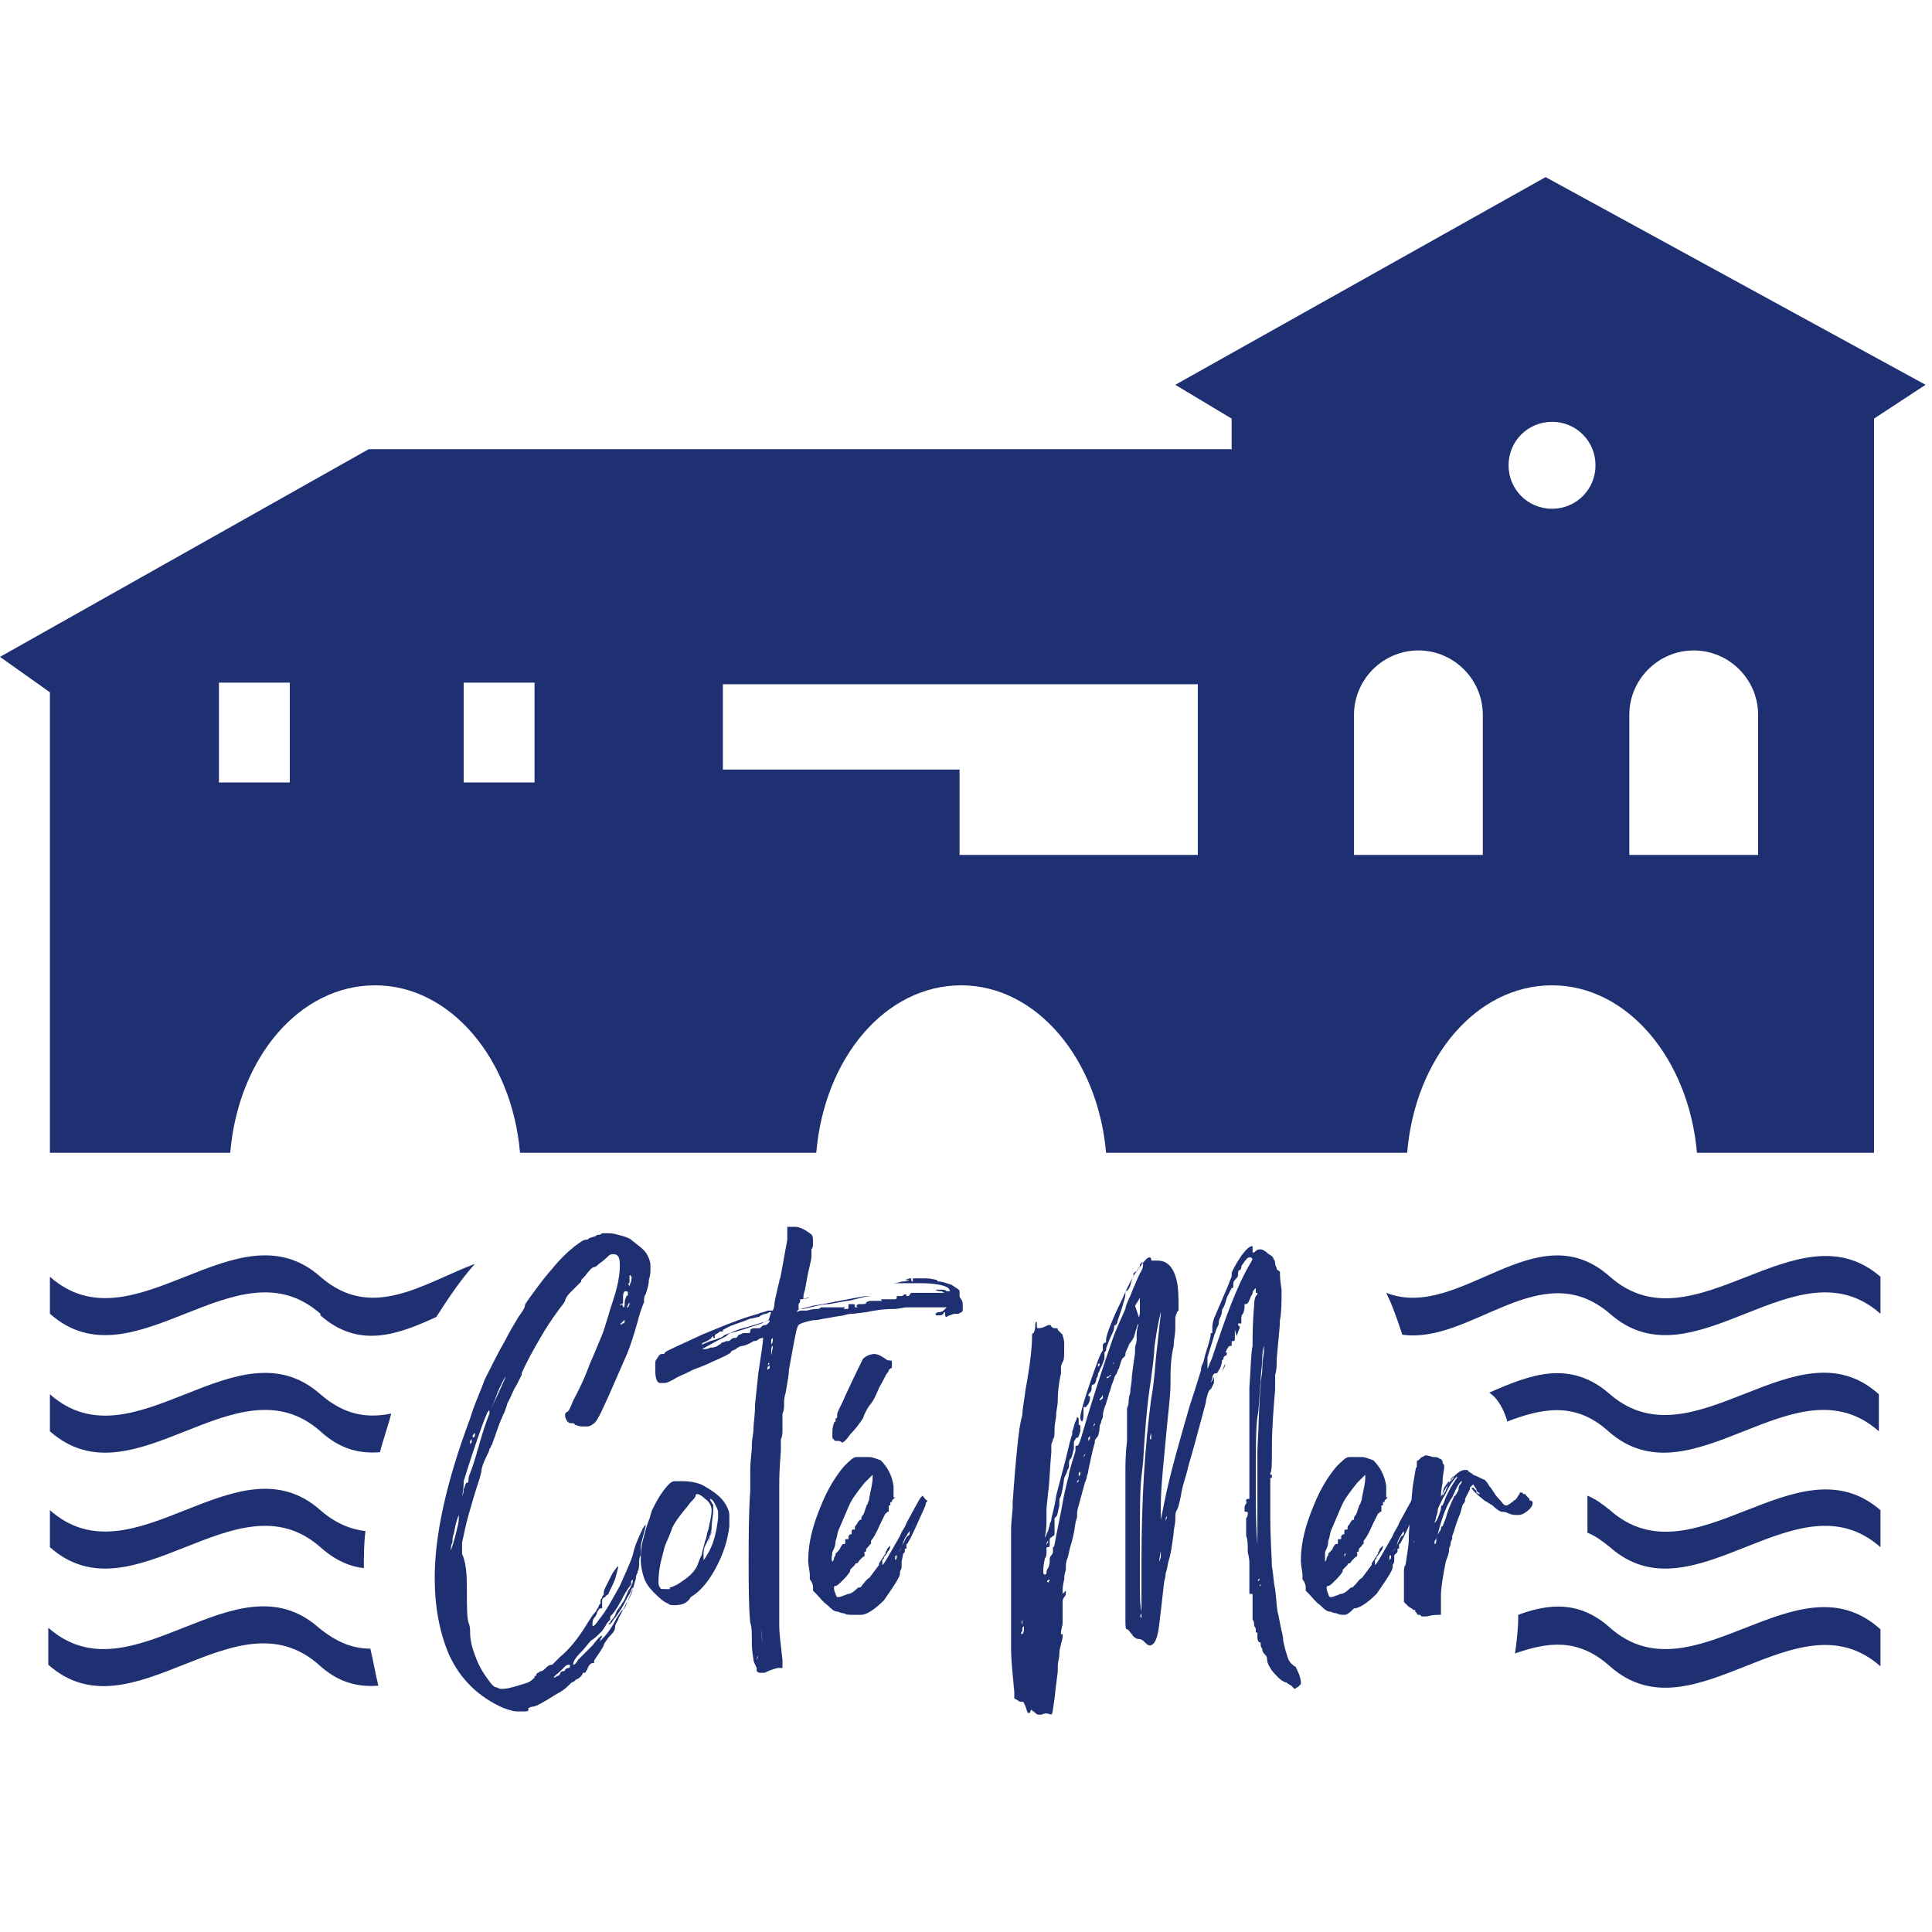
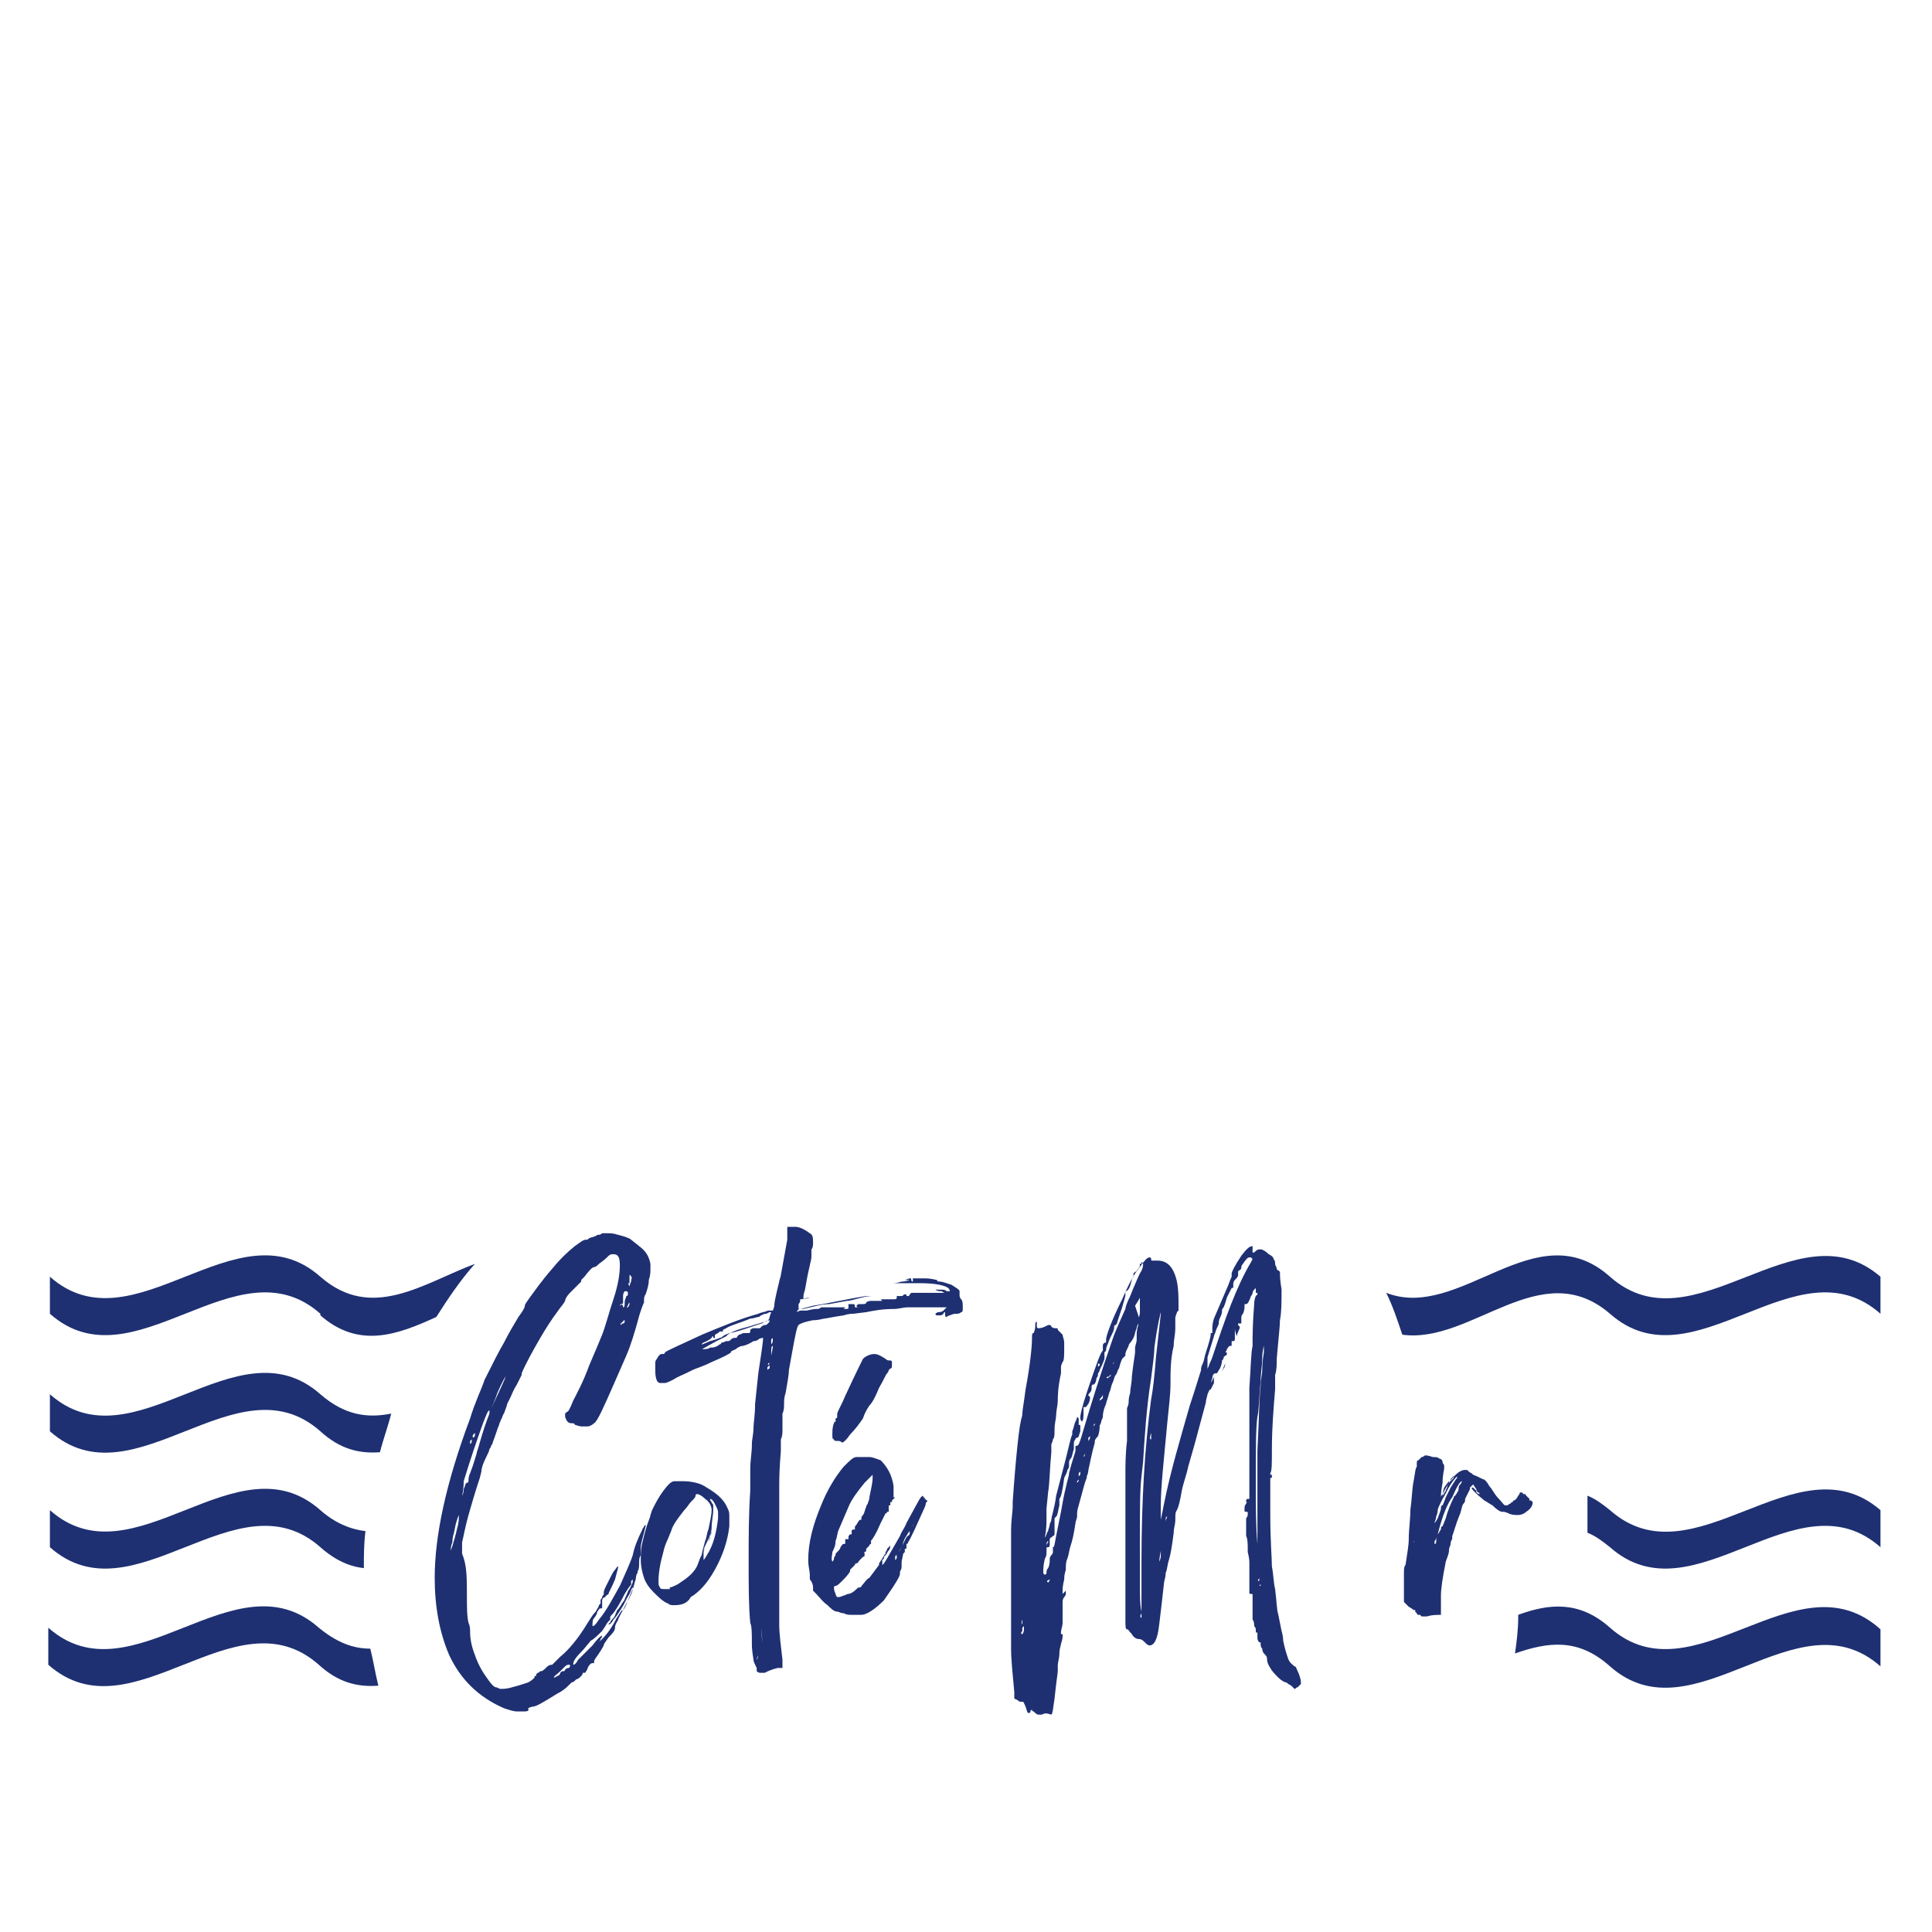
<svg xmlns="http://www.w3.org/2000/svg" version="1.1" id="Calque_1" x="0px" y="0px" viewBox="0 0 120 120" enable-background="new 0 0 120 120" xml:space="preserve">
-   <path fill="#1E3072" d="M96,11L73,23.9l3.5,2.1v1.9H22.9L0,40.8l3.1,2.2v12.7v15.9h9.1h2.1c0.5-5.9,4.3-10.4,9-10.4s8.5,4.6,9,10.4  h3.2h12.6h2.6c0.5-5.9,4.3-10.4,9-10.4c4.7,0,8.5,4.6,9,10.4h2.7h12.6h3.4c0.5-5.9,4.3-10.4,9-10.4c4.7,0,8.5,4.6,9,10.4h1.9h5.8  h3.3V26l3.2-2.1L96,11z M18,48.6h-4.4v-6.2H18V48.6z M33.2,48.6h-4.4v-6.2h4.4V48.6z M74.4,53.1H59.6v-5.3H44.9v-5.3h29.5V53.1z   M92.1,53.1h-8v-8.7c0-2.2,1.8-4,4-4s4,1.8,4,4V53.1z M96.4,31.6c-1.5,0-2.7-1.2-2.7-2.7c0-1.5,1.2-2.7,2.7-2.7s2.7,1.2,2.7,2.7  C99.1,30.4,97.9,31.6,96.4,31.6z M109.2,53.1h-8v-8.7c0-2.2,1.8-4,4-4s4,1.8,4,4V53.1z" />
  <path fill="#1E3072" d="M27.1,81.8c0.7-1.1,1.5-2.3,2.4-3.3c-3.2,1.2-6.4,3.6-9.6,0.8v0.8h0v-0.8c-5.2-4.6-11.6,4.6-16.8,0v2.3  c5.2,4.6,11.6-4.6,16.8,0V81h0v0.7C22.3,83.8,24.7,82.9,27.1,81.8z" />
  <path fill="#1E3072" d="M100,79.3L100,79.3c-4.6-4.1-9.3,2.8-13.9,1c0.4,0.8,0.7,1.7,1,2.6c4.3,0.6,8.6-5,12.9-1.3v0  c5.2,4.6,11.6-4.6,16.8,0v-2.3C111.6,74.8,105.2,83.9,100,79.3z" />
  <path fill="#1E3072" d="M23.6,90.2c0.2-0.8,0.5-1.6,0.7-2.4c-1.5,0.3-2.9,0.1-4.4-1.2v0.8h0v-0.8c-5.2-4.6-11.6,4.6-16.8,0v2.3  c5.2,4.6,11.6-4.6,16.8,0v-0.7h0v0.7C21.1,90,22.3,90.3,23.6,90.2z" />
-   <path fill="#1E3072" d="M100,86.6L100,86.6c-2.5-2.2-5-1.2-7.5-0.1c0.6,0.4,0.9,1.1,1.1,1.7c0,0,0,0.1,0,0.1  c2.1-0.8,4.2-1.3,6.3,0.6v0c5.2,4.6,11.6-4.6,16.8,0v-2.3C111.6,82,105.2,91.1,100,86.6z" />
-   <path fill="#1E3072" d="M22.6,97.4c0-0.8,0-1.5,0.1-2.3c-0.9-0.1-1.9-0.5-2.8-1.3v0.8h0v-0.8c-5.2-4.6-11.6,4.6-16.8,0v2.3  c5.2,4.6,11.6-4.6,16.8,0v-0.7h0v0.7C20.8,96.9,21.7,97.3,22.6,97.4z" />
+   <path fill="#1E3072" d="M22.6,97.4c0-0.8,0-1.5,0.1-2.3c-0.9-0.1-1.9-0.5-2.8-1.3v0.8h0v-0.8c-5.2-4.6-11.6,4.6-16.8,0v2.3  c5.2,4.6,11.6-4.6,16.8,0v-0.7h0v0.7C20.8,96.9,21.7,97.3,22.6,97.4" />
  <path fill="#1E3072" d="M100,93.8L100,93.8c-0.5-0.4-0.9-0.7-1.4-0.9c0,0.8,0,1.5,0,2.3c0.5,0.2,0.9,0.5,1.4,0.9v0  c5.2,4.6,11.6-4.6,16.8,0v-2.3C111.6,89.3,105.2,98.4,100,93.8z" />
  <path fill="#1E3072" d="M23,102.4c-1.1,0-2.1-0.4-3.2-1.3v0.8h0v-0.8c-5.2-4.6-11.6,4.6-16.8,0v2.3c5.2,4.6,11.6-4.6,16.8,0v-0.7h0  v0.7c1.2,1.1,2.4,1.4,3.7,1.3C23.3,103.9,23.2,103.2,23,102.4z" />
  <path fill="#1E3072" d="M100,101.1L100,101.1c-1.9-1.7-3.8-1.5-5.7-0.8c0,0,0,0,0,0.1c0,0.8-0.1,1.6-0.2,2.3c2-0.7,3.9-1,5.9,0.8v0  c5.2,4.6,11.6-4.6,16.8,0v-2.3C111.6,96.5,105.2,105.7,100,101.1z" />
  <path fill="#1E3072" d="M32.5,106.3h-0.4c-0.2,0-0.5-0.1-0.8-0.2c-1.6-0.7-2.7-1.8-3.4-3.3c-0.6-1.4-0.9-3-0.9-4.8  c0-2.6,0.7-5.9,2.2-9.9c0.3-1,0.7-1.8,0.9-2.4c0.5-1,0.9-1.8,1.2-2.3c0.3-0.6,0.6-1.1,0.9-1.6c0.3-0.4,0.4-0.6,0.4-0.7  s0.1-0.2,0.3-0.5c0.3-0.4,0.7-1,1.4-1.8c0.4-0.5,0.9-1,1.4-1.4c0.3-0.2,0.5-0.4,0.7-0.4c0.1,0,0.1,0,0.2-0.1  c0.3-0.1,0.4-0.1,0.5-0.2c0.1,0,0.2,0,0.3-0.1c0.1,0,0.1,0,0.2,0c0.1,0,0.1,0,0.1,0c0,0,0,0,0.1,0c0.1,0,0.3,0,0.6,0.1  c0.4,0.1,0.7,0.2,0.8,0.3l0.5,0.4c0.4,0.3,0.6,0.6,0.7,1.1c0,0.1,0,0.2,0,0.3c0,0.2,0,0.4-0.1,0.7c0,0.3-0.1,0.6-0.2,0.9  c-0.1,0.1-0.1,0.3-0.1,0.4l0,0.1h0l0,0c0,0-0.2,0.4-0.4,1.2c-0.2,0.7-0.4,1.4-0.7,2.1l-0.7,1.6c-0.7,1.6-1.1,2.5-1.3,2.6  c-0.1,0.1-0.3,0.2-0.4,0.2c-0.1,0-0.3,0-0.3,0c-0.3,0-0.4-0.1-0.5-0.1c0-0.1-0.1-0.1-0.2-0.1c-0.2,0-0.3-0.1-0.4-0.4l0-0.1  c0,0,0-0.1,0-0.1c0,0,0.1-0.1,0.1-0.1c0.1,0,0.2-0.2,0.4-0.7c0.2-0.4,0.6-1.1,1-2.2c0.3-0.7,0.6-1.4,0.8-1.9  c0.2-0.5,0.4-1.3,0.7-2.2c0.3-0.9,0.4-1.6,0.4-2.1c0-0.5-0.1-0.7-0.4-0.7c-0.1,0-0.2,0-0.3,0.1c-0.1,0.1-0.3,0.3-0.6,0.5  c-0.1,0.1-0.2,0.2-0.3,0.2c-0.1,0-0.3,0.2-0.6,0.6l-0.2,0.2l0,0.1c-0.3,0.3-0.5,0.5-0.7,0.7c-0.2,0.2-0.3,0.4-0.3,0.5  c-0.1,0.2-0.3,0.4-0.5,0.7c-0.3,0.4-0.7,1-1.1,1.7c-0.4,0.7-0.8,1.4-1.1,2.1c0,0,0,0,0,0.1l-0.3,0.6c-0.2,0.3-0.3,0.6-0.4,0.8  c-0.1,0.2-0.2,0.4-0.2,0.4v0c0,0.1-0.1,0.3-0.2,0.6c-0.1,0.1-0.1,0.3-0.2,0.4c0,0.1-0.1,0.2-0.1,0.3c-0.1,0.2-0.2,0.6-0.4,1.1  c0,0.1-0.1,0.2-0.1,0.2c0,0,0,0.1-0.1,0.2c0,0.1-0.1,0.3-0.2,0.5c-0.2,0.4-0.3,0.7-0.3,0.9l-0.1,0.4c-0.3,0.9-0.5,1.6-0.7,2.3  c-0.2,0.7-0.3,1.3-0.4,1.7c0,0,0,0,0,0c0,0.1,0,0.2,0,0.4c0,0.1,0,0.2,0,0.3C29,97.2,29,98,29,99.1c0,0.7,0,1.3,0.1,1.7  c0.1,0.2,0.1,0.4,0.1,0.6c0,0.4,0.1,0.9,0.3,1.4c0.2,0.6,0.5,1.1,0.8,1.5c0.2,0.3,0.4,0.5,0.5,0.5c0.1,0,0.2,0.1,0.3,0.1  c0.1,0,0.4,0,0.7-0.1c0.4-0.1,0.7-0.2,1-0.3c0.2-0.1,0.3-0.2,0.4-0.3c0,0,0,0,0-0.1l0.1,0c0,0,0,0,0-0.1c0,0,0.1-0.1,0.1-0.1  c0.1,0,0.1-0.1,0.2-0.1c0.1,0,0.2-0.1,0.3-0.2c0.1-0.1,0.2-0.2,0.4-0.2c0.1-0.1,0.2-0.2,0.2-0.2l0.3-0.3c0.5-0.4,1.1-1.1,1.7-2.1  c0.2-0.3,0.3-0.5,0.5-0.7c0.1-0.2,0.2-0.3,0.2-0.4c0,0,0.1-0.1,0.1-0.1c0,0,0-0.1,0-0.1s0-0.1,0-0.1c0-0.1,0.1-0.1,0.1-0.2  c0-0.1,0.1-0.1,0.1-0.2c0-0.1,0-0.1,0-0.1c0,0,0-0.1,0.1-0.3s0.2-0.4,0.3-0.6c0.1-0.2,0.2-0.4,0.3-0.5s0.1-0.2,0.2-0.2l0,0  c0,0.1-0.1,0.4-0.2,0.8c-0.2,0.5-0.4,0.8-0.4,0.9c-0.1,0.1-0.2,0.1-0.2,0.2c-0.1,0-0.2,0.1-0.2,0.2c0,0.1,0,0.1,0,0.2  c0,0,0,0.1,0,0.1c0,0,0,0.1,0,0.1c0,0.1,0,0.1-0.1,0.1c-0.1,0-0.1,0.1-0.2,0.2c0,0.1-0.1,0.3-0.2,0.4c-0.1,0.1-0.1,0.3-0.1,0.5  c0,0,0,0,0,0c0.1,0,0.2-0.1,0.4-0.4c0.5-0.6,0.9-1.4,1.3-2.1c0.3-0.7,0.6-1.3,0.8-1.9c0.1-0.5,0.3-1,0.6-1.6c0-0.1,0.1-0.1,0.1-0.2  l0.1-0.1h0c0,0,0,0,0,0.1l-0.1,0.4c-0.1,0.4-0.2,0.7-0.2,0.9l0,0.1c0,0,0,0.1,0,0.1c0,0,0,0,0,0c0,0,0,0,0,0.1c0,0,0,0,0,0.1l0,0.1  l0,0c0,0-0.1,0.1-0.1,0.4c0,0.2,0,0.5-0.1,0.6l0,0.1c-0.1,0.1-0.1,0.3-0.1,0.3c0,0.1-0.1,0.3-0.1,0.4c-0.1,0.2-0.1,0.3-0.1,0.3  c0,0.1-0.1,0.4-0.4,0.9c-0.3,0.6-0.5,0.9-0.5,1c-0.1,0.2-0.2,0.3-0.2,0.5c0,0.2-0.2,0.4-0.4,0.6c-0.2,0.3-0.3,0.4-0.3,0.5  c0,0-0.1,0.2-0.3,0.5c-0.2,0.3-0.3,0.4-0.3,0.5c0,0,0,0.1,0,0.1c0,0-0.1,0-0.1,0c-0.1,0-0.2,0.1-0.3,0.3c0,0.1-0.1,0.2-0.1,0.2  c0,0.1-0.1,0.1-0.1,0.1c-0.1,0-0.1,0-0.1,0s0,0.1-0.1,0.2c-0.1,0.1-0.2,0.2-0.3,0.2c-0.1,0.1-0.2,0.2-0.3,0.2l-0.2,0.2  c-0.1,0.1-0.3,0.3-0.7,0.5c-0.8,0.5-1.3,0.8-1.5,0.8c0,0-0.1,0-0.3,0.1C32.9,106.3,32.7,106.3,32.5,106.3z M28,96.3  c0,0,0.2-0.5,0.4-1.4c0.1-0.3,0.1-0.6,0.1-0.7v-0.1c0,0-0.1,0.2-0.2,0.6l-0.1,0.5c-0.1,0.3-0.1,0.5-0.1,0.6C28,96,28,96.2,28,96.3z   M28.7,92.9c0,0,0.1-0.1,0.1-0.4c0.1-0.2,0.1-0.4,0.2-0.4s0.1-0.1,0.1-0.2c0,0,0-0.2,0.1-0.4c0.2-0.5,0.3-0.9,0.4-1.2  c0-0.1,0.1-0.3,0.2-0.7c0.2-0.7,0.4-1.3,0.6-1.8c0-0.1,0-0.2,0-0.2c-0.1,0-0.2,0.3-0.4,0.8c-0.4,1.1-0.8,2.3-1.2,3.6  C28.8,92.6,28.7,92.9,28.7,92.9z M29.2,89.7C29.2,89.7,29.2,89.7,29.2,89.7c0.1-0.1,0.1-0.1,0.1-0.2c0,0,0-0.1,0-0.1c0,0,0,0,0,0  c0,0,0,0-0.1,0.1C29.2,89.6,29.2,89.6,29.2,89.7L29.2,89.7L29.2,89.7z M29.4,89.3C29.4,89.3,29.4,89.3,29.4,89.3  c0.1-0.1,0.1-0.1,0.1-0.2c0,0,0-0.1,0-0.1c0,0,0,0,0,0s0,0-0.1,0.1C29.4,89.1,29.3,89.2,29.4,89.3L29.4,89.3L29.4,89.3z M30.5,87.5  l0.1-0.2c0.5-1.1,0.8-1.7,0.8-1.8c0,0-0.2,0.3-0.5,1C30.7,87.1,30.5,87.5,30.5,87.5C30.5,87.5,30.5,87.5,30.5,87.5z M34.4,104.2  c0,0,0.1,0,0.2-0.1c0.1,0,0.2-0.1,0.2-0.2c0.1-0.1,0.1-0.1,0.2-0.1s0.1-0.1,0.1-0.1c0,0,0.1-0.1,0.2-0.1c0.1,0,0.1-0.1,0.1-0.1  c0,0,0-0.1,0-0.1c0,0,0,0,0,0c0,0,0,0,0,0l-0.1,0c-0.1,0-0.2,0.1-0.2,0.1c-0.1,0.1-0.2,0.2-0.3,0.3C34.6,104,34.4,104.1,34.4,104.2  C34.4,104.2,34.4,104.2,34.4,104.2z M35.6,103.4c0.1,0,0.2-0.1,0.3-0.3c0,0,0,0,0.1-0.1c0.3-0.3,0.5-0.5,0.8-0.8  c0.3-0.4,0.5-0.6,0.6-0.6c0,0,0,0,0,0c0,0,0,0.1-0.1,0.2c0,0.1-0.1,0.2-0.1,0.2c0,0,0.1-0.1,0.2-0.2c0.3-0.3,0.6-0.7,0.9-1.3  c0.2-0.3,0.3-0.5,0.4-0.5c0.1-0.1,0.2-0.3,0.3-0.6c0.1-0.2,0.2-0.5,0.3-0.7c0.1-0.2,0.1-0.3,0.1-0.3c0,0,0,0.1-0.1,0.2  c-0.1,0.1-0.1,0.2-0.2,0.4c-0.2,0.3-0.3,0.6-0.5,0.9c-0.2,0.3-0.3,0.5-0.5,0.7c-0.1,0.2-0.2,0.3-0.3,0.3l0,0c0,0,0-0.1,0.1-0.1  c0-0.1,0.1-0.2,0.2-0.3c0.1-0.1,0.1-0.2,0.2-0.4c0-0.1,0.1-0.1,0.2-0.3c0.1-0.1,0.1-0.2,0.2-0.3c0.1-0.1,0.1-0.2,0.2-0.4  s0.1-0.3,0.2-0.4c0.1-0.2,0.2-0.4,0.2-0.4c0,0-0.2,0.2-0.5,0.7c-0.3,0.6-0.6,1.1-0.8,1.3c-0.1,0.1-0.1,0.1-0.1,0.2c0,0,0,0.1,0,0.1  c0,0-0.1,0.1-0.1,0.1c0,0-0.1,0.1-0.2,0.3l-0.2,0.3c-0.3,0.3-0.5,0.5-0.7,0.6l-0.5,0.6C35.7,103,35.6,103.2,35.6,103.4  C35.6,103.4,35.6,103.4,35.6,103.4z M38.6,82.3c0,0,0-0.1,0.1-0.1s0.1-0.1,0.1-0.2l0,0l0,0c0,0-0.1,0-0.1,0.1  c-0.1,0-0.1,0.1-0.1,0.1C38.5,82.2,38.5,82.2,38.6,82.3C38.5,82.3,38.6,82.3,38.6,82.3L38.6,82.3z M38.7,81.2c0.1,0,0.1-0.1,0.1-0.3  c0-0.2,0.1-0.3,0.1-0.4c0.1,0,0.1-0.1,0.1-0.1c0,0,0-0.1,0-0.1c0-0.1-0.1-0.1-0.1-0.1c0,0,0,0-0.1,0c0,0-0.1,0.1-0.1,0.3  c0,0.1,0,0.3,0,0.3l0,0.1c0,0,0,0.1-0.1,0.1c0,0-0.1,0-0.1,0.1C38.6,81,38.7,81,38.7,81.2C38.7,81.1,38.7,81.2,38.7,81.2z   M38.9,81.6c0,0,0,0,0-0.1c0,0,0-0.1,0-0.1C38.9,81.4,38.9,81.4,38.9,81.6C38.9,81.5,38.9,81.6,38.9,81.6z M39,81.2  C39,81.2,39,81.2,39,81.2c0.1-0.1,0.1-0.2,0.1-0.3l0,0c0,0-0.1,0.1-0.1,0.2C38.9,81.2,38.9,81.2,39,81.2L39,81.2z M39.1,79.9  c0,0,0-0.1,0.1-0.3c0-0.2,0.1-0.4,0.1-0.4l0,0c0,0,0,0,0,0.1c0,0.1,0,0.1,0,0.1c0,0,0,0-0.1-0.1c0,0,0-0.1-0.1-0.1l0,0.2  c0,0.1,0,0.1,0,0.2c0,0,0,0.1,0,0.1C39,79.7,39,79.7,39.1,79.9C39.1,79.9,39.1,79.9,39.1,79.9z M39.2,98.4  C39.2,98.3,39.2,98.3,39.2,98.4c0.1-0.1,0.1-0.1,0.1-0.2c0,0,0-0.1,0-0.1c0,0,0,0,0,0c0,0,0,0-0.1,0.1  C39.2,98.2,39.2,98.3,39.2,98.4L39.2,98.4L39.2,98.4z" />
  <path fill="#1E3072" d="M41.9,99.7c-0.2,0-0.3,0-0.4-0.1c-0.3-0.1-0.6-0.4-0.9-0.7c-0.3-0.3-0.5-0.6-0.6-0.9  c-0.1-0.3-0.2-0.7-0.2-1.1c0-0.3,0-0.7,0.1-1.1c0.1-0.4,0.2-0.8,0.3-1.1c0.1-0.3,0.2-0.5,0.2-0.6l0.1-0.3c0.2-0.4,0.4-0.8,0.7-1.2  c0.3-0.4,0.5-0.6,0.7-0.6c0.2,0,0.3,0,0.5,0c0.5,0,1.1,0.1,1.5,0.4c0.7,0.4,1.1,0.8,1.3,1.3c0.1,0.2,0.1,0.3,0.1,0.5  c0,0.2,0,0.4,0,0.6c-0.1,0.9-0.4,1.8-0.9,2.7c-0.5,0.9-1,1.4-1.5,1.7C42.7,99.6,42.3,99.7,41.9,99.7z M41.6,98.6  c0.1,0,0.3-0.1,0.5-0.2c0.3-0.2,0.6-0.4,0.8-0.6c0.3-0.3,0.4-0.5,0.5-0.8c0.1-0.3,0.2-0.4,0.2-0.5v0c0-0.1,0.1-0.4,0.2-0.8  c0.1-0.2,0.1-0.5,0.2-0.7c0.1-0.5,0.2-0.9,0.2-1.2c0-0.2-0.1-0.5-0.4-0.7c-0.2-0.2-0.4-0.3-0.5-0.3c0,0-0.1,0-0.1,0.1  c0,0.1-0.1,0.2-0.3,0.4c-0.1,0.1-0.2,0.3-0.4,0.5c-0.4,0.5-0.6,0.8-0.7,1c-0.1,0.2-0.1,0.3-0.2,0.5c-0.1,0.3-0.3,0.6-0.4,1.1  c-0.2,0.7-0.3,1.3-0.3,1.8c0,0.2,0,0.3,0.1,0.4c0,0.1,0.1,0.1,0.3,0.1H41.6z M43.7,96.9c0,0,0.1-0.1,0.2-0.3  c0.4-0.6,0.6-1.4,0.7-2.3c0-0.2,0-0.3,0-0.4c0-0.1-0.1-0.3-0.2-0.5c-0.1-0.2-0.2-0.3-0.3-0.3c0,0,0,0,0,0c0,0,0,0.1,0.1,0.2  c0,0.1,0.1,0.1,0.1,0.2c0,0.1,0,0.2,0,0.3c0,0.3-0.1,0.7-0.1,1.1c0,0.2-0.1,0.5-0.3,0.9c-0.1,0.2-0.2,0.4-0.2,0.5v0  c0,0,0.1-0.2,0.3-0.6l0.2-0.6v0c0,0,0,0.2-0.1,0.3c0,0.2-0.1,0.3-0.2,0.5c-0.1,0.2-0.2,0.4-0.2,0.5C43.7,96.8,43.7,96.9,43.7,96.9  L43.7,96.9z" />
  <path fill="#1E3072" d="M47.5,103.9L47.5,103.9c-0.1,0-0.2,0-0.3,0h0c-0.1,0-0.2-0.1-0.2-0.1c0,0,0-0.1,0-0.2  c-0.1-0.2-0.2-0.4-0.2-0.5c0-0.1-0.1-0.5-0.1-1c0-0.6,0-1.1-0.1-1.3c-0.1-1-0.1-2.3-0.1-3.8c0-1.5,0-3,0.1-4.4c0-0.4,0-0.8,0-1.3  c0-0.6,0.1-1.1,0.1-1.5l0-0.1c0-0.3,0.1-0.6,0.1-1c0-0.3,0.1-0.8,0.1-1.5l0.2-1.9c0.2-1.3,0.3-2,0.3-2.2c0,0,0,0,0,0  c0,0-0.2,0-0.3,0.1c0,0-0.1,0.1-0.3,0.1c-0.3,0.2-0.6,0.3-0.7,0.3c-0.1,0-0.3,0.1-0.4,0.2c-0.2,0.1-0.3,0.1-0.3,0.2  c-0.1,0.1-0.5,0.3-1.2,0.6c-0.6,0.3-1,0.4-1.2,0.5c0,0-0.2,0.1-0.4,0.2c-0.2,0.1-0.5,0.2-0.8,0.4c-0.2,0.1-0.4,0.2-0.5,0.2  c-0.1,0-0.2,0-0.3,0c-0.2,0-0.3-0.3-0.3-0.8l0-0.1v-0.1c0,0,0-0.1,0-0.1c0,0,0,0,0-0.1c0-0.1,0-0.2,0.1-0.3c0.1-0.2,0.2-0.3,0.3-0.3  c0,0,0.1,0,0.1,0s0.1,0,0.1-0.1c0.1-0.1,0.8-0.4,2.3-1.1c1.2-0.5,2.4-1,3.5-1.3c0.2-0.1,0.4-0.1,0.6-0.2c0,0,0.1,0,0.1,0  c0,0,0,0,0.1,0c0,0,0.1,0,0.1,0c0,0,0.1-0.2,0.1-0.4c0-0.1,0.1-0.6,0.3-1.4c0-0.1,0.1-0.3,0.1-0.4l0.4-2.2c0-0.1,0-0.1,0-0.1  c0-0.1,0-0.2,0-0.2c0-0.1,0-0.1,0-0.1l0-0.1c0,0,0-0.1,0-0.1c0,0,0-0.1,0-0.1l0,0c0,0,0,0,0-0.1c0,0,0.1,0,0.3,0l0.2,0  c0.2,0,0.5,0.1,0.9,0.4c0.2,0.1,0.2,0.3,0.2,0.6c0,0.1,0,0.3-0.1,0.4L50.4,78c0,0.3-0.1,0.5-0.1,0.6c-0.1,0.4-0.2,0.9-0.3,1.5  c-0.1,0.3-0.1,0.4-0.1,0.5c0,0.1,0,0.1,0,0.1c0,0,0,0,0,0l0.4-0.1c0,0,0,0,0,0h0l-0.1,0c-0.1,0-0.2,0.1-0.5,0.1c0,0.1,0,0.2-0.1,0.3  c0,0.1,0,0.2,0,0.3c0.1,0,0.2,0,0.3,0c0.5-0.1,1.1-0.3,1.6-0.3l1.1-0.2c0.2,0,0.5-0.1,0.9-0.2c0.4-0.1,0.6-0.1,0.7-0.1  c0.1,0,0.1,0,0.1,0c0,0,0,0-0.1,0c-0.1,0-0.2,0-0.3,0c-0.3,0-1.2,0.2-2.8,0.5l-0.6,0.1c-0.4,0.1-0.7,0.2-0.8,0.2  c-0.1,0-0.2,0.1-0.2,0.2c0,0,0,0.1,0,0.1c0,0,0,0,0,0c0,0,0,0,0-0.1c0,0,0.1-0.1,0.3-0.1c0.1,0,0.1,0,0.1,0c0,0,0,0,0.1,0  c0,0,0.1,0,0.1,0c0.1,0,0.3-0.1,0.7-0.1c0.1,0,0.2-0.1,0.2-0.1c0,0,0.1,0,0.2,0l0.1,0c0.1,0,0.1,0,0.1,0s0,0,0,0h0c0,0,0,0,0,0  c0,0,0,0,0,0c0,0,0,0,0.1,0c0,0,0.1,0,0.1,0c0,0,0.1,0,0.1,0c0.2,0,0.3,0,0.3,0s0.1,0,0.2,0c0.1,0,0.2,0,0.2,0c0,0,0.1,0,0.1,0  s0,0,0,0l0,0c0,0-0.1,0.1-0.1,0.1c0,0-0.1,0-0.1,0l0,0c0,0,0.1,0,0.2,0c0.2,0,0.2,0,0.2-0.1c0,0,0,0,0-0.1c0,0,0,0,0-0.1  c0,0,0,0,0,0c0,0,0.1,0,0.1,0c0,0,0.1,0,0.1,0l0.1,0c0,0,0.1,0,0.1,0.1c0,0.1,0,0.1,0,0.1s0,0,0.1,0l0.2,0h0.2l0,0c0,0,0,0,0,0  c0,0-0.1,0-0.2,0c-0.1,0-0.2,0-0.2-0.1c0,0,0,0,0.1-0.1l0.2,0c0.2,0,0.3,0,0.3-0.1c0,0,0.1-0.1,0.3-0.1l0.2,0c0.3,0,0.5,0,0.5,0v0  c0,0,0,0-0.1-0.1c0,0,0,0,0,0l0.2,0l0.3,0c0.1,0,0.1,0,0.1,0c0,0,0.1,0,0.2,0c0.1,0,0.2,0,0.2-0.1c0,0,0-0.1,0-0.1c0,0,0.1,0,0.1,0  c0,0,0,0,0,0v0c0,0,0,0,0,0c0,0,0.1,0,0.2,0c0.1,0,0.1-0.1,0.2-0.1c0,0,0.1,0,0.1,0c0,0,0,0,0,0c0,0,0,0,0,0.1c0,0,0,0,0.1,0  c0,0,0.1,0,0.1-0.1c0,0,0.1-0.1,0.1-0.1s0,0,0.1,0c0,0,0.1,0,0.1,0c0,0,0.1,0,0.2,0c0.1,0,0.2,0,0.4,0c0.1,0,0.2,0,0.3,0l0.3,0  c0.2,0,0.4,0,0.5,0c0.1,0,0.2,0,0.2,0c0,0-0.1,0-0.2-0.1c-0.1,0-0.3,0-0.4-0.1c-0.2,0-0.3,0-0.4,0c-0.1,0-0.2,0-0.3,0  c-0.1,0-0.1,0-0.1,0c0,0,0.1,0,0.2,0l0.2,0c0.1,0,0.2,0,0.3,0c0.1,0,0.3,0,0.4,0c0.2,0,0.3,0,0.4,0.1c0.1,0,0.2,0,0.2,0c0,0,0,0,0,0  c0,0,0-0.1-0.1-0.2c-0.3-0.2-0.9-0.3-1.8-0.3l-0.7,0c0,0-0.3,0-0.9,0c0,0,0.2,0,0.5-0.1c0.3,0,0.5-0.1,0.5-0.1l-0.3,0l0.3-0.1  c0.1,0,0.1,0,0.1,0.1c0,0,0,0.1,0.1,0.1h0v-0.1c0,0,0,0,0-0.1c0,0,0.1,0,0.3,0c0.1,0,0.2,0,0.4,0c0.5,0,0.7,0.1,0.8,0.1  c0,0,0,0.1,0.1,0.1s0,0,0,0c0,0,0,0,0.1,0c0.1,0,0.4,0.1,0.7,0.2c0.3,0.2,0.5,0.3,0.5,0.4c0,0.1,0,0.1,0,0.1c0,0,0,0,0,0.1  c0,0.1,0,0.2,0.1,0.3c0.1,0.1,0.1,0.3,0.1,0.5c0,0.2,0,0.3-0.1,0.3c-0.1,0.1-0.2,0.1-0.3,0.1c-0.1,0-0.2,0-0.4,0.1  c-0.1,0-0.2,0.1-0.2,0.1c-0.1,0-0.1-0.1-0.1-0.2v0c0-0.1,0-0.1,0-0.1c0,0-0.1,0-0.1,0.1c0,0-0.1,0.1-0.2,0.1c-0.1,0-0.1,0-0.2,0  c-0.1,0-0.1-0.1-0.1-0.1c0,0,0.1-0.1,0.2-0.1c0.2,0,0.3-0.1,0.3-0.1c0,0,0.1-0.1,0.2-0.2l-0.2,0c-0.1,0-0.1,0-0.1,0c0,0-0.2,0-0.6,0  c-0.4,0-0.6,0-0.6,0c0,0-0.1,0-0.3,0c-0.2,0-0.4,0-0.6,0c-0.3,0-0.6,0.1-0.8,0.1c-0.8,0-1.3,0.1-1.8,0.2L53,81.6  c-0.1,0-0.3,0-0.6,0.1c-0.7,0.1-1.1,0.2-1.2,0.2c-0.1,0-0.3,0.1-0.7,0.1c-0.5,0.1-0.8,0.2-0.9,0.3c-0.1,0.1-0.2,0.6-0.4,1.7  l-0.2,1.1c0,0.3-0.1,0.8-0.2,1.4c-0.1,0.3-0.1,0.5-0.1,0.7c0,0.2,0,0.4-0.1,0.6c0,0.2,0,0.3,0,0.4c0,0.1,0,0.1,0,0.2l0,0.4  c0,0.2,0,0.4-0.1,0.6c0,0.2,0,0.3,0,0.3v0.1c0,0.1,0,0.2,0,0.3c0,0.2-0.1,0.9-0.1,2.2c0,0.7,0,1.4,0,2c0,0.2,0,0.3,0,0.3  c0,0,0,0.2,0,0.5c0,0.9,0,1.6,0,2.1l0,0.5l0,1.3c0,0.6,0,1.2,0,1.7l0,0.2c0,0.6,0.1,1.3,0.2,2.2c0,0.1,0,0.3,0,0.3  c0,0.1,0,0.1,0,0.2c0,0,0,0-0.1,0c0,0-0.1,0-0.2,0C47.9,103.7,47.7,103.8,47.5,103.9L47.5,103.9z M42.6,83.9c0.2,0,0.4-0.1,0.8-0.3  l0.7-0.3c0.4-0.1,0.6-0.2,0.6-0.2c0,0,0.1,0,0.2-0.1c0.1-0.1,0.2-0.1,0.4-0.2c0.1,0,0.5-0.1,1.1-0.3l0.9-0.3c0.1,0,0.1-0.1,0.2-0.1  c0.2,0,0.3-0.2,0.3-0.3v0l0.1-0.3c0,0,0,0-0.1,0l-0.2,0.1c-0.2,0-0.3,0.1-0.3,0.1c-0.1,0-0.1,0.1-0.2,0.1c-0.1,0-0.3,0.1-0.5,0.1  c-0.7,0.3-1.2,0.4-1.5,0.6c-0.2,0.1-0.2,0.1-0.2,0.1c0,0,0,0,0,0l0,0.1c0,0,0,0,0,0c0,0,0,0-0.1,0c-0.1,0-0.1,0-0.2,0.1  c-0.2,0.1-0.2,0.1-0.2,0.2c0,0,0,0,0,0.1c0,0,0,0-0.1,0c0,0,0,0,0,0l0-0.1c0,0,0,0,0,0l0,0c-0.1,0-0.1,0.1-0.1,0.1s-0.1,0.1-0.3,0.2  c-0.2,0.1-0.3,0.1-0.3,0.2c0,0-0.1,0.1-0.1,0.1c0,0,0,0,0,0c0,0,0,0,0,0c-0.1,0-0.2,0.1-0.3,0.2c-0.1,0.1-0.2,0.2-0.3,0.2  c-0.1,0-0.1,0.1-0.1,0.1c0,0,0,0,0,0C42.5,83.9,42.5,83.9,42.6,83.9L42.6,83.9z M43.6,83.8c0.2,0,0.4,0,0.5-0.1l0.1,0  c0.2,0,0.4-0.1,0.5-0.2c0.1,0,0.1-0.1,0.1-0.1c0,0,0.1,0,0.3-0.1c0.2,0,0.2,0,0.3-0.1c0,0,0.1-0.1,0.2-0.1c0.1,0,0.2,0,0.2-0.1  c0,0,0.1-0.1,0.1-0.1c0.1,0,0.2-0.1,0.3-0.1c0,0,0.1,0,0.1,0c0,0,0.1,0,0.1,0c0,0,0.1,0,0.1,0c0,0,0.1,0,0.1-0.1c0,0,0-0.1,0-0.1  s0.1-0.1,0.2-0.1c0.1,0,0.1,0,0.2,0c0,0,0.1,0,0.1,0c0,0,0,0,0.1,0c0,0,0,0,0.1-0.1c0,0,0.1-0.1,0.2-0.1c0.1,0,0.1,0,0.2-0.1  c0.1-0.1,0.1-0.1,0.1-0.2c0,0,0,0,0,0c0,0,0,0,0,0l-1.3,0.4c-0.8,0.2-1.2,0.4-1.3,0.5l-0.1,0.1l-0.6,0.3L43.6,83.8z M45.6,83.8  C45.5,83.8,45.5,83.8,45.6,83.8L45.6,83.8C45.6,83.8,45.6,83.8,45.6,83.8C45.6,83.8,45.7,83.8,45.6,83.8  C45.7,83.8,45.6,83.8,45.6,83.8z M45.8,82.2C45.8,82.2,45.8,82.2,45.8,82.2C45.8,82.2,45.8,82.2,45.8,82.2  C45.8,82.1,45.9,82.1,45.8,82.2c0.1-0.1,0.1-0.1,0.1-0.1L45.8,82.2C45.9,82.2,45.8,82.2,45.8,82.2z M47,103.1c0,0,0.1-0.1,0.1-0.4  l0-0.4l-0.1-1.6l0-0.8c0-0.6,0-1.3,0-2.2c0-0.3,0-0.7,0-1.2c0-0.5,0-1,0-1.5c0-0.5,0-0.8,0-0.9c0-0.3,0-0.8,0-1.5  c0-1.2,0.1-2.2,0.2-3.1l0.1-0.6c0.1-0.7,0.1-1.1,0.1-1.2c0-0.2,0-0.3,0-0.5l0-0.4c0-0.2,0.1-0.5,0.1-0.8c0.1-0.5,0.1-0.7,0.1-0.8  c0,0,0-0.1,0-0.1h0c0,0,0,0.1,0,0.1c0,0.1,0,0.1,0,0.2c0,0.1,0,0.2,0,0.3c0,0.1,0,0.2,0,0.3c0,0.1,0,0.2,0,0.3c0,0.1,0,0.3,0,0.4  c0,0.1,0,0.3-0.1,0.4c0,0.1,0,0.2,0,0.2c0,0,0,0,0,0l0,0.3c0,0,0,0.1,0,0.1c0,0,0,0,0,0.1l0,0.2c0,0,0,0.1,0,0.1s0,0.1,0,0.1  c0,0,0,0,0,0.1c0,0.1,0,0.1,0,0.2c0,0.1,0,0.1,0,0.2c0,0,0,0.1,0,0.1c0,0,0,0,0,0c0,0,0,0,0,0c0,0,0,0.1,0,0.1l0,0.3  c0,0.3-0.1,0.6-0.1,0.9c-0.1,0.5-0.1,1.1-0.1,1.8l0,0.7c0,1-0.1,2.5-0.1,4.5c0,2.3,0,3.6,0,3.8l0,0.4c0,0.6,0.1,1,0.1,1.2  C47,102.9,47,103.1,47,103.1z M47.4,103.1c0,0,0,0,0-0.1l-0.1-1.9l-0.1-0.9c0-0.8,0-2.1,0-3.9c0-1.9,0-2.8,0-2.9c0,0.1,0,0.4,0,1  c0,1.2,0,2.3,0,3.3c0,1.3,0,2,0,2.1c0,0,0,0.4,0.1,1.1c0,0.4,0,0.9,0.1,1.5c0.1,0.2,0.1,0.4,0.1,0.5C47.4,103,47.4,103.1,47.4,103.1  z M47.2,93.3c0,0,0-0.2,0-0.6l0-0.5c0,0,0,0.1,0,0.2c0,0.1,0,0.2,0,0.4c0,0.1,0,0.3,0,0.3C47.2,93.3,47.2,93.3,47.2,93.3z   M47.3,92.2c0-0.1,0-0.1,0-0.2c0-0.1,0-0.1,0-0.1c0,0,0,0,0,0.1C47.2,92,47.2,92.1,47.3,92.2C47.2,92.2,47.2,92.2,47.3,92.2  L47.3,92.2z M47.7,85.1C47.7,85.1,47.7,85.1,47.7,85.1c0-0.1,0.1-0.1,0.1-0.1c0,0,0-0.1,0-0.1c0,0,0-0.1,0-0.1  C47.7,84.9,47.6,84.9,47.7,85.1C47.6,85.1,47.6,85.1,47.7,85.1z M47.7,84.8C47.7,84.8,47.7,84.8,47.7,84.8c0.1-0.1,0.1-0.1,0.1-0.2  c0-0.1,0-0.2,0.1-0.4l0.1-0.5c0-0.1,0-0.1,0-0.1c-0.1,0-0.1,0.2-0.1,0.6c0,0.1,0,0.2,0,0.3c0,0.1,0,0.1,0,0.2  C47.7,84.6,47.7,84.7,47.7,84.8C47.7,84.7,47.7,84.8,47.7,84.8z M47.9,83.5C47.9,83.5,47.9,83.4,47.9,83.5c0.1-0.1,0.1-0.2,0.1-0.3  c0-0.1,0-0.1,0-0.1c0,0,0,0-0.1,0.1C47.9,83.3,47.9,83.3,47.9,83.5C47.9,83.4,47.9,83.4,47.9,83.5C47.9,83.5,47.9,83.5,47.9,83.5z   M48.2,82.2C48.2,82.2,48.2,82.2,48.2,82.2c0-0.1,0-0.1,0-0.1c0,0,0,0,0,0L48.2,82.2C48.1,82.2,48.1,82.2,48.2,82.2  C48.1,82.2,48.1,82.2,48.2,82.2L48.2,82.2L48.2,82.2z" />
  <path fill="#1E3072" d="M52.9,100.3L52.9,100.3c-0.2,0-0.3,0-0.5-0.1c-0.2,0-0.3-0.1-0.4-0.1c-0.2,0-0.4-0.2-0.6-0.4  c-0.3-0.2-0.5-0.5-0.7-0.7l-0.2-0.2l0-0.2c0-0.2-0.1-0.4-0.2-0.5c0,0,0-0.1,0-0.1c0,0,0-0.1,0-0.2c0-0.2-0.1-0.5-0.1-0.9  c0-1.1,0.3-2.2,0.8-3.4c0.4-1,0.9-1.8,1.4-2.4c0.4-0.4,0.6-0.6,0.8-0.6c0,0,0.1,0,0.1,0c0,0,0.3,0,0.7,0c0.2,0,0.4,0.1,0.7,0.2  c0.4,0.4,0.7,0.9,0.8,1.6c0,0.1,0,0.2,0,0.3s0,0.1,0,0.1l0,0.1c0,0,0,0.1,0,0.2l0.1,0c0,0,0,0,0,0v0c0,0,0,0-0.1,0.1  c0,0-0.1,0.1-0.1,0.1c0,0,0,0,0,0c0,0,0,0,0,0.1c0,0,0,0-0.1,0c0,0,0,0,0,0.1c0,0,0,0,0,0.1c0,0,0,0-0.1,0c0,0,0,0,0,0.1l0,0.1  c0,0,0,0,0,0c0,0,0,0,0,0v0.1c0,0.1,0,0.1,0,0.1s0,0-0.1,0c0,0,0,0.1-0.1,0.1c-0.1,0.2-0.2,0.4-0.3,0.6c-0.3,0.7-0.5,1-0.6,1.1  c0,0,0,0.1,0,0.2l0,0h0c0,0-0.1,0-0.1,0.1c-0.1,0.1-0.2,0.2-0.2,0.2c0,0,0,0.1,0,0.1c0,0,0,0.1-0.1,0.1s0,0,0,0.1c0,0,0,0.1,0,0.1  c0,0.1-0.1,0.1-0.1,0.1c0,0-0.1,0.1-0.2,0.2c-0.1,0.1-0.1,0.2-0.2,0.2c0,0-0.1,0-0.1,0.1c-0.2,0.2-0.3,0.3-0.3,0.3c0,0,0,0,0,0  c0,0,0,0,0,0l0,0h0c0,0,0,0,0,0.1c0,0-0.1,0.2-0.4,0.5c-0.3,0.3-0.4,0.4-0.5,0.4c0,0-0.1,0-0.1,0.1c0,0.1,0,0.2,0.1,0.4  c0,0.1,0.1,0.2,0.1,0.2c0.1,0,0.2,0,0.4-0.1c0.1,0,0.2-0.1,0.3-0.1l0,0c0.1,0,0.3-0.1,0.5-0.3c0.1-0.1,0.1-0.1,0.2-0.1  s0.1-0.1,0.2-0.2c0.1-0.1,0.2-0.3,0.4-0.4l0.6-0.8l0-0.1l0.2-0.3c0.1-0.2,0.2-0.3,0.2-0.3s0-0.1,0-0.1s0,0,0,0c0,0,0.1-0.1,0.1-0.2  c0,0,0.1-0.1,0.1-0.1c0,0,0.1-0.1,0.1-0.1l0,0c0,0,0,0.2-0.1,0.3c-0.1,0.1-0.1,0.2-0.2,0.3c0,0-0.1,0.1-0.1,0.1c0,0,0,0.1,0,0.1  c0,0-0.1,0.1-0.1,0.1c0,0,0,0.1,0,0.1c0,0.1,0,0.1,0,0.1c0,0,0,0,0,0l0,0l0,0l0,0.1c0.1,0,0.4-0.6,1.1-1.8c0.1-0.3,0.3-0.5,0.4-0.8  c0.5-0.9,0.8-1.5,0.9-1.6l0.1-0.1c0.1,0.1,0.2,0.3,0.3,0.3c0,0.1-0.1,0.1-0.1,0.2c0,0,0,0.1-0.1,0.3c-0.5,1.1-0.8,1.8-1,2.1  c0,0.1-0.1,0.1-0.1,0.1c0,0,0,0.1,0,0.1l0,0c0,0,0,0,0,0.1c0,0.1,0,0.1-0.1,0.1h0c0,0,0,0.1,0,0.1c0,0.1,0,0.1,0,0.1  c0,0,0,0-0.1,0.1C56,97,56,97,56,97c0,0,0,0.1,0,0.1s0,0.1,0,0.2c0,0.2-0.1,0.3-0.1,0.3c0,0,0,0,0,0.1c0,0.2-0.1,0.3-0.2,0.5  c-0.3,0.5-0.6,0.9-0.8,1.2c-0.6,0.6-1.1,0.9-1.4,0.9C53.1,100.3,52.9,100.3,52.9,100.3z M51.7,97c0,0,0.1-0.1,0.1-0.2  c0-0.1,0.1-0.2,0.1-0.2h0c0,0,0,0,0,0c0,0,0,0,0,0c0,0,0,0,0-0.1c0,0,0,0,0,0c0,0,0,0,0,0l0.1-0.1c0.1-0.1,0.2-0.2,0.2-0.3  c0.1-0.1,0.1-0.2,0.2-0.2c0.1,0,0.1,0,0.1-0.1l0,0c0,0,0,0,0-0.1c0,0,0,0,0-0.1c0,0,0.1,0,0.1,0c0.1,0,0.1,0,0.1,0l0,0  c0,0,0,0,0-0.1c0-0.1,0-0.1,0.1-0.2l0.1,0l0,0l0,0l0-0.1c0,0,0,0,0-0.1c0,0,0-0.1,0.1-0.1c0,0,0,0,0.1,0h0c0,0,0,0,0-0.1  s0-0.1,0.1-0.2c0.1-0.2,0.2-0.3,0.2-0.3c0,0,0,0,0.1,0c0,0,0-0.1,0-0.1c0,0,0-0.1,0.1-0.2c0.1-0.1,0.1-0.3,0.2-0.5  c0,0,0-0.1,0.1-0.2c0-0.1,0.1-0.2,0.1-0.4c0.1-0.5,0.2-0.9,0.2-1.2c0-0.2,0-0.2,0-0.2c0,0,0,0,0,0c0,0-0.2,0.2-0.5,0.5  c-0.4,0.5-0.8,1-1,1.5L52.1,95c-0.1,0.2-0.1,0.5-0.2,0.7c0,0.3-0.1,0.5-0.2,0.7C51.7,96.6,51.6,96.8,51.7,97  C51.7,97,51.7,97,51.7,97L51.7,97z M52.3,89.6C52.3,89.6,52.3,89.6,52.3,89.6C52.3,89.5,52.3,89.5,52.3,89.6  c-0.1-0.1-0.2-0.1-0.2-0.1H52c-0.1,0-0.2,0-0.2-0.1c-0.1,0-0.1-0.1-0.1-0.3c0-0.2,0-0.5,0.1-0.7c0-0.1,0.1-0.1,0.1-0.1  c0,0,0,0,0-0.1s0-0.1,0-0.1c0,0,0.1,0,0.1-0.1c0-0.1,0-0.1,0-0.1c0,0,0-0.1,0-0.1c0.1-0.3,0.3-0.6,0.5-1.1c0.6-1.3,1-2.1,1.1-2.3  c0.2-0.2,0.5-0.3,0.7-0.3c0.2,0,0.4,0.1,0.7,0.3c0,0,0.1,0.1,0.2,0.1l0.1,0c0,0,0.1,0,0.1,0.1c0,0,0,0.1,0,0.2c0,0.1,0,0.2-0.1,0.2  c-0.1,0.1-0.1,0.1-0.1,0.1s0,0.1-0.1,0.2c-0.1,0.1-0.2,0.4-0.5,0.9c-0.2,0.5-0.4,0.9-0.6,1.1c-0.2,0.3-0.3,0.5-0.4,0.8  c-0.2,0.3-0.5,0.7-0.8,1C52.6,89.4,52.4,89.6,52.3,89.6z M52.8,96.7l0.1-0.2h0l0,0C52.9,96.5,52.9,96.5,52.8,96.7  C52.8,96.6,52.8,96.6,52.8,96.7L52.8,96.7L52.8,96.7z M55.6,96.9C55.6,96.9,55.6,96.8,55.6,96.9c0.1-0.1,0.1-0.1,0.1-0.2  c0,0,0-0.1,0-0.1v0c0,0-0.1,0-0.1,0.1C55.6,96.7,55.6,96.8,55.6,96.9L55.6,96.9z M55.8,96.4c0,0,0.1-0.1,0.2-0.3  c0.2-0.4,0.3-0.7,0.4-0.7c0,0,0.1-0.1,0.1-0.1c0,0,0-0.1,0-0.1l0-0.1c0,0-0.1,0.1-0.2,0.3c0,0,0,0,0,0c0,0-0.1,0.1-0.2,0.4  c0,0,0,0.1-0.1,0.3L55.8,96.4L55.8,96.4z M56.7,94.8C56.7,94.8,56.7,94.8,56.7,94.8c0.1-0.2,0.2-0.2,0.2-0.3l0,0l0,0.1  c0,0-0.1,0.1-0.1,0.1C56.7,94.7,56.7,94.8,56.7,94.8L56.7,94.8z" />
  <path fill="#1E3072" d="M64.7,106.5h-0.2c-0.1,0-0.2-0.1-0.3-0.2c-0.1,0-0.1-0.1-0.1-0.1c0,0-0.1,0-0.1,0.1c0,0,0,0.1-0.1,0.1  c-0.1,0-0.1-0.1-0.2-0.4c-0.1-0.2-0.1-0.3-0.2-0.3l0,0c0,0,0,0-0.1,0c0,0-0.1,0-0.2-0.1l-0.2-0.1l0-0.4c-0.1-1.1-0.2-2-0.2-2.7  l0-0.7c0-0.3,0-0.6,0-0.9c0-0.2,0-0.4,0-0.4c0,0,0-0.3,0-0.7c0-0.4,0-0.9,0-1.6l0-2.4l0-0.6c0-0.7,0.1-1.2,0.1-1.5l0-0.3  c0.2-2.9,0.4-4.6,0.5-5c0-0.1,0.1-0.3,0.1-0.5c0-0.2,0.1-0.7,0.2-1.5c0.3-1.6,0.4-2.7,0.4-3.2c0-0.2,0-0.3,0.1-0.3  c0,0,0.1-0.2,0.1-0.4c0-0.2,0-0.3,0.1-0.3c0,0,0,0,0,0c0,0,0,0,0,0.1c0,0,0,0,0,0.1l0,0.1c0,0,0,0.1,0.1,0.1c0,0,0.2,0,0.4-0.1  l0.2-0.1c0,0,0.1,0,0.1,0c0,0,0.1,0,0.1,0.1c0.1,0.1,0.2,0.1,0.3,0.1s0.1,0,0.1,0.1c0.1,0.1,0.2,0.2,0.3,0.3c0,0.1,0.1,0.3,0.1,0.5  l0,0.3c0,0.5,0,0.8-0.1,0.9c0,0-0.1,0.2-0.1,0.3l0,0.4c-0.2,0.9-0.2,1.5-0.2,1.7c0,0.3-0.1,0.6-0.1,0.9c0,0.2-0.1,0.5-0.1,0.9  c0,0.3,0,0.5-0.1,0.6c0,0,0,0.1-0.1,0.3c0,0.1,0,0.3,0,0.5c-0.1,1-0.1,1.9-0.2,2.5l-0.1,1c0,0.2,0,0.4,0,0.6c0,0.3,0,0.7-0.1,1.2  c0.1-0.1,0.1-0.3,0.2-0.4c0-0.1,0.1-0.3,0.1-0.4c0-0.1,0.1-0.2,0.1-0.3c0-0.2,0.2-0.7,0.3-1.5c0.2-0.8,0.4-1.5,0.6-2.3  c0.2-0.8,0.3-1.3,0.4-1.5c0,0,0-0.1,0-0.2c0.1-0.2,0.1-0.4,0.2-0.6c0.1-0.2,0.1-0.3,0.1-0.3c0,0,0,0,0.1,0.1c0,0,0,0.1,0,0.1  c0,0,0,0.1,0,0.1c0,0,0,0.1,0,0.1c0,0,0,0,0,0.1h0c0.1,0,0.1,0,0.1,0.1c0,0.1,0,0.2,0,0.3c-0.1,0.3-0.1,0.4-0.2,0.4  c0,0-0.1,0-0.1,0.1c-0.1,0.1-0.1,0.2-0.1,0.3l0,0.3c-0.1,0.3-0.1,0.5-0.2,0.6c-0.1,0.1-0.1,0.2-0.1,0.3v0.1c0,0.1,0,0.2-0.1,0.3  c0,0.1-0.1,0.3-0.2,0.5c-0.1,0.8-0.2,1.2-0.3,1.3c0,0,0,0.1,0,0.1v0c0,0.1,0,0.2,0,0.3c-0.1,0.4-0.1,0.6-0.2,0.7l-0.1,0.1v0.1l0,0.1  c0,0,0,0,0,0.1c0,0,0,0.1,0,0.1l0,0.1c0,0,0,0.1,0,0.1c0,0.1,0,0.2,0,0.3c0,0.1,0,0.2-0.1,0.2l-0.1,0.1h0c-0.1,0-0.1,0.1-0.1,0.2  c0,0.1,0,0.2,0,0.2c0,0.1,0,0.2-0.1,0.2s-0.1,0-0.1,0.1c0,0,0,0.1,0,0.1c0,0,0,0.1,0,0.1c0,0.1,0,0.3-0.1,0.4  c-0.1,0.4-0.1,0.7-0.1,0.8c0,0.1,0,0.2,0.1,0.2c0,0,0.1,0,0.1-0.1c0-0.1,0-0.2,0.1-0.3c0.1-0.2,0.1-0.4,0.1-0.5c0-0.1,0-0.2,0.1-0.3  c0,0,0.1-0.1,0.1-0.2l0-0.1c0-0.1,0-0.2,0-0.2h0c0.1,0,0.1-0.2,0.2-0.7c0.1-0.5,0.2-1,0.3-1.5c0.1-0.6,0.2-1.1,0.3-1.5  c0.1-0.5,0.2-0.7,0.2-0.9c0.2-0.8,0.4-1.3,0.4-1.4c0,0,0-0.1,0-0.1c0,0,0,0,0,0s0-0.1,0-0.1c0-0.1,0-0.1,0.1-0.1  c0.1,0,0.2-0.3,0.4-1c0.5-1.7,1.1-3.6,1.8-5.6c0.2-0.6,0.5-1.2,0.8-1.9c0-0.1,0.1-0.4,0.3-0.8l0.2-0.5c0.1-0.2,0.2-0.5,0.4-0.9  c0.2-0.3,0.2-0.5,0.2-0.6c0,0,0-0.1-0.1-0.1h0c0,0,0,0,0,0.1c0,0,0,0,0,0h-0.1l0,0c0,0,0,0,0,0.1c0,0,0,0.1-0.1,0.2  c-0.1,0.1-0.1,0.2-0.2,0.2l-0.1,0.1l0,0c0,0,0,0,0,0l0,0.1c0,0,0,0.1,0,0.1c0,0-0.1,0.1-0.1,0.2c-0.1,0.4-0.2,0.7-0.4,0.7h0  c0,0,0,0,0,0.1l0,0.1c0,0.2-0.1,0.4-0.2,0.8l-0.3,0.9c0,0.1-0.1,0.2-0.1,0.2c0,0-0.1,0-0.1,0.1c0,0.1,0,0.2-0.1,0.4  c-0.1,0.2-0.2,0.4-0.3,0.7c-0.1,0.2-0.1,0.3-0.1,0.4c0,0-0.1,0.1-0.1,0.1c0,0,0,0.1,0,0.1c0,0,0,0.1,0,0.3c-0.1,0.3-0.2,0.5-0.3,0.7  c0,0,0,0.1-0.1,0.2c0,0.1,0,0.2-0.1,0.3c0,0.2-0.1,0.4-0.2,0.4c-0.1,0-0.1,0.1-0.1,0.2c0,0.1,0,0.2-0.1,0.3  c-0.1,0.1-0.1,0.1-0.1,0.2c0,0,0,0,0,0l0,0c0,0,0.1,0,0.1,0.1c0,0.1,0,0.2-0.1,0.4c-0.1,0.1-0.1,0.2-0.2,0.2l-0.1,0c0,0,0,0.1,0,0.2  c0,0.4,0,0.6-0.1,0.7c0,0-0.1-0.1-0.1-0.2c0,0,0-0.1,0-0.1c0-0.1,0.1-0.6,0.4-1.5c0.6-1.8,0.9-2.6,1-2.6c0,0,0,0,0-0.1l0-0.2  c0-0.1,0-0.1,0.1-0.2c0.1,0,0.1,0,0.1-0.1c0,0,0,0,0,0c0,0,0,0,0-0.1c0-0.2,0.3-1.1,1-2.5c0.3-0.7,0.6-1.3,0.8-1.6  c0.3-0.4,0.5-0.7,0.7-0.9c0.1-0.1,0.2-0.1,0.2-0.1c0,0,0.1,0,0.1,0.1c0,0.1,0,0.1,0.1,0.1h0c0.1,0,0.2,0,0.3,0c0.6,0,1,0.4,1.2,1.3  c0.1,0.5,0.1,1,0.1,1.5c0,0.2,0,0.3,0,0.3s0,0-0.1,0.1c0,0.1-0.1,0.2-0.1,0.4v0.2c0,0,0,0,0,0.1l0,0.3c0,0.4-0.1,0.7-0.1,1.1  c-0.2,0.8-0.2,1.6-0.2,2.4c0,0.6-0.1,1.4-0.2,2.4c-0.2,2.2-0.4,3.9-0.4,5.1v0.9l0.2-1c0.4-2,1-4,1.6-6.1c0.4-1.2,0.6-1.9,0.7-2.2  c0-0.1,0-0.1,0-0.1c0,0,0-0.1,0.1-0.3c0.1-0.2,0.1-0.4,0.2-0.7c0.2-0.6,0.3-1,0.3-1.1c0,0,0,0,0-0.1h0c0,0,0,0,0.1,0c0,0,0,0,0,0  c0,0,0,0,0-0.1l0-0.1c0-0.2,0-0.4,0.1-0.7l0.9-2.1c0.1-0.3,0.2-0.5,0.2-0.5c0,0,0,0,0-0.1v-0.1c0-0.1,0.2-0.5,0.6-1.1  c0.3-0.4,0.5-0.6,0.7-0.6c0,0,0,0,0,0.1l0,0.1c0,0.1,0,0.2,0,0.2h0c0.1,0,0.1,0,0.2-0.1c0.1-0.1,0.2-0.1,0.3-0.1  c0.1,0,0.3,0.1,0.5,0.3c0.2,0.1,0.3,0.2,0.3,0.3c0.1,0.1,0.1,0.2,0.1,0.3c0,0.1,0.1,0.2,0.1,0.3c0,0.1,0.1,0.1,0.1,0.1  c0,0,0.1,0.1,0.1,0.1c0,0.2,0,0.5,0.1,1.1c0,0.8,0,1.4-0.1,1.9c0,0.4-0.1,1.2-0.2,2.4c0,0.4,0,0.7-0.1,1v0.3c0,0.1,0,0.1,0,0.2  c0,0,0,0.2,0,0.4c-0.1,1.2-0.2,2.4-0.2,3.7c0,0.9,0,1.4-0.1,1.5v0.1l0.1,0c0,0,0,0,0,0.1c0,0.1,0,0.1-0.1,0.1l0,0l0,0  c0,0,0,0.2,0,0.6c0,0.7,0,1.3,0,1.7c0,1.6,0.1,2.7,0.1,3.2c0.1,0.5,0.1,1,0.2,1.4c0.1,0.8,0.1,1.3,0.2,1.6l0.2,1  c0,0,0.1,0.3,0.1,0.6c0.1,0.5,0.2,0.8,0.3,1.1c0.1,0.3,0.3,0.4,0.4,0.5c0.1,0,0.1,0.1,0.2,0.3c0.1,0.2,0.2,0.5,0.2,0.7  c0,0,0,0.1,0,0.1s-0.1,0.1-0.2,0.2c-0.1,0-0.1,0.1-0.2,0.1c0,0-0.1-0.1-0.2-0.2c-0.2-0.1-0.3-0.2-0.3-0.2c-0.1,0-0.3-0.1-0.5-0.3  c-0.2-0.2-0.4-0.4-0.5-0.6c-0.2-0.3-0.2-0.5-0.2-0.5c0-0.1,0-0.2-0.1-0.3c-0.1-0.1-0.2-0.2-0.2-0.4c-0.1-0.1-0.1-0.2-0.1-0.3  c0-0.1,0-0.1-0.1-0.1c0,0-0.1-0.1-0.1-0.3c0-0.2,0-0.3,0-0.3l-0.1,0c0,0,0,0,0,0c0,0,0-0.1,0-0.1c0,0,0-0.1,0-0.1c0,0,0,0,0,0  c0,0,0-0.1-0.1-0.2c0-0.1,0-0.3-0.1-0.4c0-0.1,0-0.3,0-0.3l0-0.1c0-0.1,0-0.1,0-0.1c0,0,0,0,0,0c0,0,0-0.1,0-0.1c0,0,0-0.1,0-0.1  c0,0,0-0.1,0-0.1c0,0,0-0.1,0-0.1v-0.1c0,0,0-0.1,0-0.1c0,0,0,0,0-0.1l0-0.3c0-0.1,0-0.1-0.1-0.1s-0.1,0-0.1-0.1c0,0,0-0.1,0-0.1  c0,0,0-0.1,0-0.2c0,0,0-0.1,0-0.1c0,0,0-0.1,0-0.4l0-0.1c0-0.1,0-0.2,0-0.2c0,0,0,0,0,0c0,0,0-0.1,0-0.1c0,0,0-0.1,0-0.1  c0,0,0,0,0,0c0,0,0,0,0-0.1c0,0,0-0.1,0-0.1c0-0.1,0-0.1,0-0.2c0-0.1,0-0.2,0-0.2c0,0,0-0.2-0.1-0.6c0-0.5,0-0.8-0.1-1  c0,0,0-0.1,0-0.1c0-0.1,0-0.2,0-0.3c0-0.1,0-0.2,0-0.3c0,0,0,0,0-0.1c0,0,0-0.1,0-0.1c0,0,0-0.1,0-0.2c0.1-0.1,0.1-0.2,0.1-0.3  c0-0.1,0-0.1-0.1-0.1s-0.1,0-0.1-0.1v-0.1c0-0.1,0-0.2,0.1-0.3c0-0.1,0.1-0.1,0.1-0.1c0,0-0.1,0-0.1,0c0,0,0,0,0,0c0,0,0,0,0-0.1  c0,0,0-0.1,0.1-0.1c0,0,0.1,0,0.1,0c0,0,0-0.1,0-0.1c0,0,0-0.1,0-0.1c0,0,0-0.1,0-0.2c0-0.1,0-0.1,0-0.2c0,0,0-0.1,0-0.1  c0,0,0-0.2,0-0.4c0-0.2,0-0.3,0-0.3s0-0.3,0-1v-0.4c0-0.4,0-0.6,0-0.6c0,0,0-0.2,0-0.5l0-0.3v-0.5l0-0.2c0,0,0-0.1,0-0.3l0-0.2  c0-0.4,0-0.7,0-0.7c0-0.1,0-0.1,0-0.1c0,0,0,0,0,0c0,0,0,0,0,0v0c0,0,0,0,0-0.1c0,0,0-0.2,0-0.6c0.1-1.4,0.1-2.2,0.2-2.6l0-0.2  c0-0.4,0-1.2,0.1-2.4c0-0.3,0.1-0.5,0.1-0.5c0,0,0.1-0.1,0.1-0.1c0,0,0-0.1,0-0.1c0,0,0,0,0,0s0,0-0.1,0c0,0,0,0,0-0.1  c0-0.1,0-0.2,0-0.2h0c0,0,0,0-0.1,0.1c-0.1,0.1-0.1,0.2-0.1,0.2c0,0,0,0.1-0.1,0.2c-0.1,0.3-0.2,0.5-0.3,0.5c0,0-0.1,0-0.1,0v0.1  c0,0.1,0,0.3-0.1,0.5c-0.1,0.1-0.1,0.2-0.1,0.3c0,0.1,0,0.2,0,0.2s0,0.1,0,0.1c0,0,0,0,0,0c0,0-0.1,0-0.1,0c0,0-0.1,0-0.1,0  c0,0,0,0,0,0c0,0,0,0,0,0.1c0,0,0,0,0.1,0.1c0,0,0,0,0,0.1c0,0-0.1,0.2-0.2,0.5c0-0.1-0.1-0.3-0.1-0.5l0,0.4l0,0.1h0c0,0,0,0,0,0.1  c0,0.1,0,0.2-0.1,0.2c0,0-0.1,0-0.1,0c0,0,0,0,0,0.1v0c0,0,0,0,0,0c0,0,0,0,0,0.1c0,0.1,0,0.1-0.1,0.1c-0.1,0-0.1,0.1-0.2,0.2  c0,0.1-0.1,0.2-0.1,0.2c0,0,0,0,0,0l0.1,0c0,0,0,0,0,0c0,0,0,0,0,0c0,0,0,0,0,0.1c0,0,0,0.1-0.1,0.1c0,0-0.1,0.1-0.1,0.1  c0,0.1,0,0.1-0.1,0.2c0,0.2-0.1,0.5-0.2,0.6c-0.1,0.2-0.1,0.2-0.2,0.2c-0.1,0-0.2,0.1-0.2,0.3l-0.1,0.3c0.2-0.3,0.2-0.4,0.2-0.4  c0,0,0,0,0,0.1c0,0.1,0,0.2,0,0.3c-0.1,0.2-0.2,0.4-0.2,0.4h0c-0.1,0-0.1,0.1-0.2,0.3c0,0.1-0.1,0.3-0.1,0.5l-0.7,2.6l-0.4,1.4  c-0.1,0.5-0.3,1-0.4,1.5c-0.1,0.6-0.2,1-0.3,1.2c-0.1,0.1-0.1,0.3-0.1,0.6c0,0.3-0.1,0.5-0.1,0.8c-0.1,0.8-0.2,1.4-0.3,1.7  c-0.1,0.3-0.1,0.6-0.2,0.8c0,0.3-0.1,0.5-0.1,0.6c-0.1,0.9-0.2,1.8-0.3,2.6c-0.1,0.9-0.3,1.3-0.6,1.3c-0.1,0-0.2-0.1-0.3-0.2  c-0.1-0.1-0.2-0.2-0.4-0.2c-0.1,0-0.3-0.1-0.4-0.3c-0.2-0.2-0.2-0.3-0.3-0.3s-0.1-0.2-0.1-0.6l0-0.3l0-0.1v-0.7l0-0.5l0-1.5  c0-0.9,0-1.4,0-1.5c0,0,0,0,0-0.1c0,0,0,0,0-0.1c0,0,0-0.1,0-0.1c0,0,0-0.1,0-0.1c0-0.1,0-0.1,0-0.1c0,0,0,0,0,0c0,0,0-0.1,0-0.3  l0-0.3c0,0,0-0.3,0-1c0-0.6,0-1,0-1c0,0,0-0.1,0-0.1c0,0,0-0.1,0-0.2c0-0.1,0-0.1,0-0.2c0,0,0-0.1,0-0.1c0,0,0-0.1,0-0.2  c0-0.1,0-0.3,0-0.5c0-0.6,0-1.3,0.1-2.1c0-0.1,0-0.2,0-0.4c0-0.2,0-0.3,0-0.5c0-0.2,0-0.3,0-0.4c0-0.1,0-0.2,0-0.2s0,0,0-0.1l0-0.1  c0-0.2,0-0.3,0-0.3c0-0.1,0.1-0.2,0.1-0.4c0-0.1,0-0.3,0.1-0.6c0-0.3,0.1-0.6,0.1-1c0.1-0.9,0.2-1.4,0.2-1.5c0-0.1,0-0.2,0-0.3  c0-0.1,0.1-0.3,0.1-0.5c0-0.1,0-0.2,0-0.3c0-0.1,0-0.3,0.1-0.6l0-0.2c0-0.2,0.1-0.4,0.1-0.6c0-0.1,0-0.3,0-0.4c0-0.3,0-0.5,0-0.5  c0,0-0.1,0.2-0.3,0.5L70.8,82c-0.1,0.2-0.2,0.4-0.2,0.5c-0.1,0.2-0.1,0.4-0.2,0.6c-0.1,0.2-0.2,0.3-0.2,0.3l0,0c0,0,0,0,0,0  c0,0-0.1,0.1-0.1,0.2c-0.1,0.2-0.2,0.4-0.2,0.5c0,0.1,0,0.1,0,0.1c0,0,0,0,0,0c0,0,0,0-0.1,0.1c0,0-0.1,0.1-0.1,0.1  c0,0-0.1,0.2-0.2,0.6c-0.1,0.1-0.1,0.3-0.2,0.4c-0.1,0.1-0.1,0.3-0.2,0.5c-0.1,0.2-0.1,0.4-0.2,0.6c-0.1,0.4-0.2,0.6-0.2,0.7  c-0.1,0.2-0.2,0.5-0.2,0.8c0,0.1-0.1,0.2-0.1,0.3c0,0.1-0.1,0.2-0.1,0.3c0,0.1,0,0.3-0.1,0.6C68,89.4,68,89.5,68,89.5c0,0,0,0,0,0.1  c-0.2,0.7-0.3,1.3-0.4,1.7c0,0.2-0.1,0.4-0.1,0.4v0.1c0,0-0.1,0.2-0.2,0.6L67,93.5c-0.1,0.3-0.1,0.5-0.1,0.5c0,0,0,0.1,0,0.2  c0,0.1-0.1,0.3-0.1,0.4c-0.1,0.7-0.2,1.1-0.3,1.4c-0.1,0.3-0.1,0.5-0.2,0.8c-0.1,0.2-0.1,0.4-0.1,0.7c-0.1,0.3-0.1,0.5-0.1,0.6  c-0.1,0.4-0.1,0.6-0.1,0.7l0,0.2h0c0,0,0,0,0.1-0.1l0.1-0.1c0,0,0,0,0,0.1l0,0.1c0,0.1-0.1,0.2-0.1,0.2h0c0,0-0.1,0.1-0.1,0.3  c0,0.1,0,0.3,0,0.5l0,0.2c0,0,0,0,0,0c0,0,0,0,0,0c0,0,0,0,0,0c0,0,0,0,0,0l0,0.5c0,0.1,0,0.1,0,0.1c0,0,0,0,0,0v-0.1l0-0.1l0,0  c0,0,0,0.1,0,0.2c0,0.2-0.1,0.4-0.1,0.6c0,0.1,0,0.1,0,0.1l0.1,0c0,0,0,0,0,0.1c0,0.1,0,0.2-0.1,0.5c0,0.1-0.1,0.3-0.1,0.6  c0,0.3-0.1,0.5-0.1,0.8c0,0.1,0,0.2,0,0.3c0,0.1-0.1,0.7-0.2,1.7c-0.1,0.6-0.1,0.9-0.2,1C65,106.4,64.9,106.4,64.7,106.5z   M63.5,100.9l0-0.3c0-0.4,0-0.6,0-0.6l0,0.1c0,0.1,0,0.3,0,0.5C63.4,100.8,63.5,100.9,63.5,100.9z M63.5,101.5c0,0,0.1-0.1,0.1-0.3  c0-0.1,0-0.2,0-0.2c0,0,0,0-0.1,0.1c0,0.1,0,0.1,0,0.2C63.4,101.4,63.4,101.5,63.5,101.5z M63.4,102.3c0,0,0-0.1,0-0.2  c0-0.2,0-0.2,0-0.2c0,0,0,0.1,0,0.2C63.4,102.2,63.4,102.3,63.4,102.3z M63.5,99.8L63.5,99.8l0-0.3c0-0.2,0-0.2,0-0.2  c0,0,0,0.1,0,0.2C63.5,99.7,63.5,99.8,63.5,99.8z M63.5,99.1c0,0,0-0.1,0-0.2c0-0.2,0-0.3,0-0.3c0,0,0,0.1,0,0.3  C63.5,99,63.5,99.1,63.5,99.1z M63.6,95.7c0,0,0,0,0-0.1c0,0,0-0.1,0-0.1c0,0,0,0,0,0s0,0,0,0C63.6,95.6,63.6,95.7,63.6,95.7z   M63.7,94.7L63.7,94.7c0-0.1,0-0.1,0-0.1c0,0,0-0.1,0-0.1l0,0c0,0,0,0,0,0.1C63.7,94.6,63.7,94.7,63.7,94.7z M63.8,93.3  C63.9,93.3,63.9,93.3,63.8,93.3c0-0.2,0-0.2,0-0.2C63.8,93.1,63.8,93.1,63.8,93.3C63.8,93.3,63.8,93.3,63.8,93.3z M65,98.9L65,98.9  c0-0.1,0-0.1,0-0.2l0-0.1c0,0,0,0.1,0,0.2C65,98.8,65,98.9,65,98.9z M65,96c0,0,0-0.1,0.1-0.2l0-0.1c0,0,0,0,0,0  c0,0-0.1,0.1-0.1,0.2C65,96,65,96,65,96z M65.1,98.3c0,0,0.1-0.1,0.1-0.2c0-0.1,0-0.1,0-0.1c0,0,0,0,0,0c0,0,0,0,0,0.1  C65,98.2,65,98.2,65.1,98.3C65,98.3,65,98.3,65.1,98.3C65,98.3,65.1,98.3,65.1,98.3L65.1,98.3z M66.9,92.1L66.9,92.1  C67,92,67,92,67,91.9l0,0c0,0,0,0-0.1,0.1L66.9,92.1z M67,91.7L67,91.7c0.1-0.1,0.1-0.1,0.1-0.2l0-0.1c0,0,0,0-0.1,0.1  C67,91.6,67,91.6,67,91.7L67,91.7z M67.3,90.5L67.3,90.5c0.1-0.1,0.1-0.2,0.1-0.2c0-0.1,0-0.1,0-0.1c0,0,0,0,0,0.1  C67.3,90.4,67.3,90.5,67.3,90.5C67.3,90.5,67.3,90.5,67.3,90.5z M67.6,89.5C67.6,89.5,67.6,89.4,67.6,89.5c0.1-0.1,0.1-0.2,0.1-0.2  c0,0,0-0.1,0-0.1c0,0,0,0,0,0c0,0,0,0-0.1,0.1C67.6,89.3,67.6,89.4,67.6,89.5L67.6,89.5L67.6,89.5z M67.8,88.9  c0-0.1,0.1-0.1,0.1-0.2c0-0.1,0-0.1,0.1-0.2c0-0.1,0-0.1,0-0.1l0,0c0,0-0.1,0.1-0.1,0.3L67.8,88.9z M67.9,85.8L67.9,85.8  c0-0.1,0-0.1,0-0.1c0,0,0-0.1,0-0.1c0,0,0,0,0,0.1C67.9,85.7,67.9,85.8,67.9,85.8z M68.2,84.9c0,0,0.1-0.1,0.1-0.1c0,0,0,0,0-0.1  c0,0,0,0-0.1,0C68.2,84.8,68.2,84.8,68.2,84.9C68.2,84.9,68.2,84.9,68.2,84.9L68.2,84.9L68.2,84.9z M68.3,87  C68.3,87,68.4,86.9,68.3,87c0.1-0.1,0.2-0.1,0.2-0.2c0,0,0-0.1,0-0.1c0-0.1,0-0.1,0-0.1h0c0,0,0,0.1-0.1,0.2  C68.3,86.9,68.3,86.9,68.3,87L68.3,87z M68.8,85.6C68.8,85.6,68.8,85.6,68.8,85.6c0.1-0.1,0.2-0.1,0.2-0.2c0,0,0,0,0,0  c0,0-0.1,0-0.1,0.1C68.7,85.5,68.7,85.6,68.8,85.6C68.7,85.6,68.7,85.6,68.8,85.6z M69,84.9C69,84.9,69.1,84.8,69,84.9  c0.1-0.2,0.2-0.2,0.2-0.3l0,0c0,0-0.1,0.1-0.1,0.2S69,84.9,69,84.9z M70.9,100.5c0,0,0-0.1,0-0.3l0-0.6c0-0.8,0-1.7,0-2.6  c0-3.8,0.2-7.1,0.6-10.1c0.1-0.5,0.2-1.3,0.3-2.6l0.3-2.7l0-0.1c0,0-0.2,0.7-0.4,2.2c0,0.4-0.1,1.1-0.2,1.9  c-0.3,1.9-0.4,3.6-0.5,5.2l-0.1,0.9c-0.1,0.8-0.1,2.2-0.1,4.2c0,0.9,0,1.7,0,2.2c0,0.9,0,1.6,0.1,2c0,0,0,0.1,0,0.1  C70.8,100.4,70.8,100.4,70.9,100.5C70.8,100.5,70.9,100.5,70.9,100.5z M71.5,89.4c0,0,0-0.1,0-0.2l0-0.6l0,0.4  C71.4,89.3,71.4,89.4,71.5,89.4L71.5,89.4z M71.5,88.3c0,0,0-0.1,0-0.2c0-0.1,0-0.1,0-0.1c0,0,0,0.1,0,0.2  C71.5,88.3,71.5,88.3,71.5,88.3z M71.6,87.8c0,0,0,0,0-0.1c0-0.1,0-0.1,0-0.1c0,0,0,0,0,0.1C71.6,87.7,71.6,87.8,71.6,87.8z M72,97  C72.1,97,72.1,97,72,97c0.1-0.2,0.1-0.3,0.1-0.4c0-0.1,0-0.2,0-0.2l0,0c0,0,0-0.1,0-0.2l0-0.1c0,0,0,0,0,0l0,0.1c0,0.1,0,0.1,0,0.1  c0,0,0-0.1,0-0.2l0.1-0.7c0.1-0.6,0.2-1,0.3-1.2c0-0.1,0.1-0.5,0.2-0.9c0.1-0.6,0.2-0.9,0.3-1c0,0,0-0.1,0-0.2s0.1-0.3,0.2-0.8  c0.2-0.9,0.4-1.4,0.5-1.7l0.1-0.3c0.2-0.8,0.5-1.6,0.7-2.5c0.1-0.3,0.2-0.7,0.3-1.1c0.1-0.4,0.2-0.7,0.3-0.9c0-0.1,0.1-0.2,0.2-0.5  c0.8-2.4,1.5-4.4,2.4-5.9l0.1-0.2c0,0,0,0-0.1-0.1c0,0-0.1,0-0.1,0c-0.1,0-0.2,0.1-0.4,0.4c-0.1,0.1-0.1,0.2-0.1,0.2  c0,0.1,0,0.1-0.1,0.2c-0.1,0-0.1,0.1-0.1,0.2l0,0.1c0,0.1-0.1,0.2-0.2,0.3c-0.1,0.1-0.1,0.2-0.1,0.3l0,0.1c0,0.1,0,0.1-0.1,0.1  c0,0-0.1,0.2-0.3,0.6c-0.1,0.4-0.2,0.6-0.2,0.6c0,0-0.1,0.1-0.1,0.2c0,0.1,0,0.2-0.1,0.4c-0.1,0.2-0.1,0.3-0.1,0.4  c0,0.1-0.1,0.2-0.2,0.5c0,0.1-0.1,0.2-0.1,0.3l-0.4,1.3C75,84.7,75,85,75,85.1c0,0.1,0,0.2,0,0.2c0,0-0.1,0-0.1,0.1  c0,0.1,0,0.2,0,0.2c0,0.2-0.1,0.4-0.1,0.4s-0.1,0-0.1,0.1l0,0.2c0,0,0,0.1,0,0.1c-0.1,0-0.1,0.1-0.1,0.2s0,0.3-0.1,0.5  c-0.1,0.2-0.1,0.4-0.1,0.4c0,0.1,0,0.1-0.1,0.2c-0.1,0.1-0.1,0.2-0.1,0.3c0,0.1,0,0.2-0.1,0.4c0,0.2-0.1,0.4-0.1,0.5  c0,0.1-0.1,0.2-0.1,0.2c0,0.1,0,0.2-0.1,0.3c-0.1,0.1-0.1,0.3-0.2,0.7c0,0.1-0.1,0.3-0.1,0.4c-0.1,0.2-0.1,0.3-0.1,0.4  c0,0.1,0,0.2-0.1,0.3c0,0.1-0.1,0.2-0.1,0.3L73,92.3c-0.1,0.6-0.2,0.9-0.2,1c0,0.1-0.1,0.1-0.1,0.2c-0.1,0.5-0.1,0.7-0.2,0.7  s-0.1,0.1-0.1,0.3c0,0.4-0.1,0.8-0.2,1.2C72.1,96.4,72,96.8,72,97L72,97z M75.9,85.2L76,85c0.1-0.1,0.1-0.3,0.1-0.3v-0.1  c0,0,0,0,0,0.1C76.1,84.7,76,84.9,75.9,85.2z M78.1,97.2c0,0,0-0.1,0-0.3l0-0.7c0-0.5,0-1.4,0-2.7c0-1.3,0-2.2,0-2.8l0-0.6  c0.1-1.8,0.1-3.1,0.2-4c0-0.4,0.1-0.8,0.1-1c0-0.1,0-0.5,0.1-1.1l0-0.3c0-0.1,0-0.1,0-0.1c0,0-0.1,0.3-0.1,0.8  c0,0.4-0.1,0.9-0.1,1.4c-0.1,1.1-0.1,1.8-0.2,2.2c-0.1,0.7-0.1,2-0.1,4c0,1.5,0,2.8,0.1,3.9C78.1,96.8,78.1,97.2,78.1,97.2z   M78.2,98.2L78.2,98.2c0-0.1,0.1-0.3,0.1-0.4c0-0.3,0-0.4,0-0.4s0,0.1,0,0.3l0,0.3C78.1,98.1,78.1,98.2,78.2,98.2z M78.3,98.5  L78.3,98.5c0-0.1,0-0.1,0-0.1c0,0,0-0.1,0-0.1c0,0,0,0,0,0.1C78.2,98.5,78.2,98.5,78.3,98.5z M78.3,93.1c0,0,0-0.2,0-0.7v-0.1  c0,0,0,0,0,0.1c0,0.2,0,0.4,0,0.5C78.3,93,78.3,93.1,78.3,93.1z M78.3,99L78.3,99c0-0.1,0-0.1,0-0.2l0-0.1c0,0,0,0.1,0,0.2  C78.3,99,78.3,99,78.3,99z M78.5,82.2C78.5,82.2,78.5,82.2,78.5,82.2c0-0.2,0-0.2,0-0.2C78.5,82,78.5,82,78.5,82.2  C78.5,82.2,78.5,82.2,78.5,82.2z M78.7,85.5c0,0,0-0.1,0-0.2c0-0.1,0-0.2,0-0.2c0,0,0,0.1,0,0.2C78.7,85.4,78.7,85.5,78.7,85.5z   M78.8,83c0,0,0,0,0-0.1c0-0.1,0-0.1,0-0.1c0,0,0,0,0,0.1C78.8,83,78.8,83,78.8,83z" />
-   <path fill="#1E3072" d="M83.5,100.3L83.5,100.3c-0.2,0-0.3,0-0.5-0.1c-0.2,0-0.3-0.1-0.4-0.1c-0.2,0-0.4-0.2-0.6-0.4  c-0.3-0.2-0.5-0.5-0.7-0.7l-0.2-0.2l0-0.2c0-0.2-0.1-0.4-0.2-0.5c0,0,0-0.1,0-0.1c0,0,0-0.1,0-0.2c0-0.2-0.1-0.5-0.1-0.9  c0-1.1,0.3-2.2,0.8-3.4c0.4-1,0.9-1.8,1.4-2.4c0.4-0.4,0.6-0.6,0.8-0.6c0,0,0.1,0,0.1,0c0,0,0.3,0,0.7,0c0.2,0,0.4,0.1,0.7,0.2  c0.4,0.4,0.7,0.9,0.8,1.6c0,0.1,0,0.2,0,0.3c0,0.1,0,0.1,0,0.1l0,0.1c0,0,0,0.1,0,0.2l0.1,0c0,0,0,0,0,0v0c0,0,0,0-0.1,0.1  c0,0-0.1,0.1-0.1,0.1c0,0,0,0,0,0c0,0,0,0,0,0.1c0,0,0,0-0.1,0c0,0,0,0,0,0.1c0,0,0,0,0,0.1c0,0,0,0-0.1,0c0,0,0,0,0,0.1l0,0.1  c0,0,0,0,0,0c0,0,0,0,0,0v0.1c0,0.1,0,0.1,0,0.1s0,0-0.1,0c0,0,0,0.1-0.1,0.1c-0.1,0.2-0.2,0.4-0.3,0.6c-0.3,0.7-0.5,1-0.6,1.1  c0,0,0,0.1,0,0.2l0,0h0c0,0-0.1,0-0.1,0.1c-0.1,0.1-0.2,0.2-0.2,0.2c0,0,0,0.1,0,0.1c0,0,0,0.1-0.1,0.1s0,0,0,0.1s0,0.1,0,0.1  c0,0.1-0.1,0.1-0.1,0.1c0,0-0.1,0.1-0.2,0.2c-0.1,0.1-0.1,0.2-0.2,0.2c0,0-0.1,0-0.1,0.1c-0.2,0.2-0.3,0.3-0.3,0.3c0,0,0,0,0,0  c0,0,0,0,0,0l0,0h0c0,0,0,0,0,0.1c0,0-0.1,0.2-0.4,0.5c-0.3,0.3-0.4,0.4-0.5,0.4c0,0-0.1,0-0.1,0.1c0,0.1,0,0.2,0.1,0.4  c0,0.1,0.1,0.2,0.1,0.2c0.1,0,0.2,0,0.4-0.1c0.1,0,0.2-0.1,0.3-0.1l0,0c0.1,0,0.3-0.1,0.5-0.3c0.1-0.1,0.1-0.1,0.2-0.1  c0,0,0.1-0.1,0.2-0.2c0.1-0.1,0.2-0.3,0.4-0.4l0.6-0.8l0-0.1l0.2-0.3c0.1-0.2,0.2-0.3,0.2-0.3s0-0.1,0-0.1c0,0,0,0,0,0  c0,0,0.1-0.1,0.1-0.2c0,0,0.1-0.1,0.1-0.1c0,0,0.1-0.1,0.1-0.1l0,0c0,0,0,0.2-0.1,0.3c-0.1,0.1-0.1,0.2-0.2,0.3c0,0-0.1,0.1-0.1,0.1  c0,0,0,0.1,0,0.1c0,0-0.1,0.1-0.1,0.1c0,0,0,0.1,0,0.1c0,0.1,0,0.1,0,0.1c0,0,0,0,0,0l0,0l0,0l0,0.1c0.1,0,0.4-0.6,1.1-1.8  c0.1-0.3,0.3-0.5,0.4-0.8c0.5-0.9,0.8-1.5,0.9-1.6l0.1-0.1c0.1,0.1,0.2,0.3,0.3,0.3c0,0.1-0.1,0.1-0.1,0.2c0,0,0,0.1-0.1,0.3  c-0.5,1.1-0.8,1.8-1,2.1c0,0.1-0.1,0.1-0.1,0.1c0,0,0,0.1,0,0.1l0,0c0,0,0,0,0,0.1c0,0.1,0,0.1-0.1,0.1h0c0,0,0,0.1,0,0.1  c0,0.1,0,0.1,0,0.1c0,0,0,0-0.1,0.1c0,0-0.1,0.1-0.1,0.1c0,0,0,0.1,0,0.1s0,0.1,0,0.2c0,0.2-0.1,0.3-0.1,0.3c0,0,0,0,0,0.1  c0,0.2-0.1,0.3-0.2,0.5c-0.3,0.5-0.6,0.9-0.8,1.2c-0.6,0.6-1.1,0.9-1.4,0.9C83.7,100.3,83.6,100.3,83.5,100.3z M82.3,97  c0,0,0.1-0.1,0.1-0.2c0-0.1,0.1-0.2,0.1-0.2h0c0,0,0,0,0,0c0,0,0,0,0,0c0,0,0,0,0-0.1c0,0,0,0,0,0c0,0,0,0,0,0l0.1-0.1  c0.1-0.1,0.2-0.2,0.2-0.3c0.1-0.1,0.1-0.2,0.2-0.2c0.1,0,0.1,0,0.1-0.1l0,0c0,0,0,0,0-0.1c0,0,0,0,0-0.1c0,0,0.1,0,0.1,0  c0.1,0,0.1,0,0.1,0l0,0c0,0,0,0,0-0.1c0-0.1,0-0.1,0.1-0.2l0.1,0l0,0l0,0l0-0.1c0,0,0,0,0-0.1c0,0,0-0.1,0.1-0.1c0,0,0,0,0.1,0h0  c0,0,0,0,0-0.1s0-0.1,0.1-0.2c0.1-0.2,0.2-0.3,0.2-0.3c0,0,0,0,0.1,0c0,0,0-0.1,0-0.1c0,0,0-0.1,0.1-0.2c0.1-0.1,0.1-0.3,0.2-0.5  c0,0,0-0.1,0.1-0.2c0-0.1,0.1-0.2,0.1-0.4c0.1-0.5,0.2-0.9,0.2-1.2c0-0.2,0-0.2,0-0.2c0,0,0,0,0,0c0,0-0.2,0.2-0.5,0.5  c-0.4,0.5-0.8,1-1,1.5L82.7,95c-0.1,0.2-0.1,0.5-0.2,0.7c0,0.3-0.1,0.5-0.2,0.7C82.3,96.6,82.3,96.8,82.3,97  C82.3,97,82.3,97,82.3,97L82.3,97z M83.5,96.7l0.1-0.2h0l0,0C83.5,96.5,83.5,96.5,83.5,96.7C83.5,96.6,83.5,96.6,83.5,96.7  L83.5,96.7L83.5,96.7z M86.3,96.9C86.3,96.9,86.3,96.8,86.3,96.9c0.1-0.1,0.1-0.1,0.1-0.2c0,0,0-0.1,0-0.1v0c0,0-0.1,0-0.1,0.1  C86.3,96.7,86.3,96.8,86.3,96.9L86.3,96.9z M86.5,96.4c0,0,0.1-0.1,0.2-0.3c0.2-0.4,0.3-0.7,0.4-0.7c0,0,0.1-0.1,0.1-0.1  c0,0,0-0.1,0-0.1l0-0.1c0,0-0.1,0.1-0.2,0.3c0,0,0,0,0,0c0,0-0.1,0.1-0.2,0.4c0,0,0,0.1-0.1,0.3L86.5,96.4L86.5,96.4z M87.3,94.8  C87.3,94.8,87.4,94.8,87.3,94.8c0.1-0.2,0.2-0.2,0.2-0.3l0,0l0,0.1c0,0-0.1,0.1-0.1,0.1C87.3,94.7,87.3,94.8,87.3,94.8L87.3,94.8z" />
  <path fill="#1E3072" d="M88.6,100.4c-0.1,0-0.1,0-0.2,0c-0.1,0-0.1,0-0.1,0c0,0,0,0-0.1-0.1c0,0-0.1,0-0.1,0c0,0-0.1,0-0.1-0.1  c0,0-0.1-0.1-0.1-0.1c0,0,0-0.1,0-0.1c0,0,0,0-0.1,0h0c0,0-0.1-0.1-0.3-0.2c-0.1-0.1-0.1-0.1-0.2-0.2c-0.1-0.1-0.1-0.1-0.1-0.1  c0,0,0,0,0-0.1c0,0,0,0,0,0s0-0.3,0-0.8c0-0.2,0-0.5,0-0.8c0-0.3,0-0.5,0.1-0.6c0.1-0.7,0.2-1.2,0.2-1.6c0-0.6,0.1-1.2,0.1-1.8  c0.1-0.7,0.1-1.3,0.2-1.8s0.1-0.8,0.2-0.9l0-0.1c0,0,0,0,0,0s0,0,0-0.1c0-0.1,0-0.2,0.1-0.2c0.1-0.1,0.1-0.1,0.2-0.2  c0.1,0,0.2-0.1,0.2-0.1c0,0,0.1,0,0.1,0c0,0,0.1,0,0.4,0.1c0.2,0,0.3,0,0.4,0.1c0.1,0,0.2,0.1,0.2,0.2c0,0.1,0.1,0.2,0.1,0.2  c0,0.1,0,0.1,0,0.2c0,0.1-0.1,0.4-0.1,0.9c-0.1,0.5-0.1,0.8-0.1,0.8V93c0,0,0-0.1,0.1-0.2c0.5-1,1-1.5,1.4-1.5c0.1,0,0.2,0,0.2,0.1  c0.1,0,0.1,0.1,0.2,0.1l0.1,0.1c0.3,0.1,0.6,0.3,0.7,0.3c0.1,0.1,0.2,0.2,0.3,0.4c0.2,0.2,0.3,0.5,0.6,0.8c0.2,0.2,0.3,0.4,0.4,0.4  h0.1c0.1,0,0.1-0.1,0.2-0.1c0,0,0,0,0.1-0.1c0,0,0.1,0,0.1-0.1c0.1,0,0.2-0.1,0.3-0.3c0.1-0.1,0.1-0.2,0.1-0.2c0,0,0,0,0.1,0  c0,0,0.1,0,0.1,0.1c0,0,0,0,0.1,0s0,0,0.1,0.1c0,0,0.1,0.1,0.1,0.1c0,0,0.1,0.1,0.1,0.1c0,0,0,0.1,0,0.1c0,0,0,0,0,0c0,0,0,0,0.1,0  c0,0,0.1,0.1,0.1,0.1c0,0.2-0.1,0.4-0.4,0.6c-0.1,0.1-0.3,0.2-0.5,0.2c-0.2,0-0.4,0-0.6-0.1c-0.2-0.1-0.3-0.1-0.4-0.1h0  c-0.1,0-0.3-0.1-0.6-0.4c-0.2-0.1-0.3-0.2-0.5-0.3c-0.5-0.4-0.8-0.7-0.8-0.8v0l0.1,0l0.2,0.2c0,0,0,0.1,0,0.1c0,0,0,0,0,0  c0,0,0.1,0.1,0.2,0.1h0c0,0,0-0.1-0.1-0.1c0,0-0.1-0.1-0.1-0.2l-0.2-0.3c0,0,0,0,0,0h0c0,0,0,0-0.1,0.1c-0.1,0.1-0.1,0.1-0.1,0.1  c0,0,0,0.1,0,0.1c-0.2,0.4-0.3,0.6-0.3,0.6s0,0,0,0.1c0,0,0,0.1-0.1,0.2c0,0,0,0,0,0c-0.1,0.1-0.1,0.3-0.2,0.6  c-0.3,0.7-0.4,1.2-0.5,1.4l0,0.2c0,0-0.1,0.1-0.1,0.3c0,0.1-0.1,0.2-0.1,0.4c0,0.2-0.1,0.4-0.2,0.7c-0.2,1-0.3,1.7-0.3,2.1l0,0.3  c0,0.4,0,0.7,0,0.8v0.1C88.8,100.3,88.7,100.4,88.6,100.4z M87.7,97.5c0,0,0,0,0-0.1c0-0.1,0-0.1,0-0.1l0,0  C87.7,97.4,87.7,97.4,87.7,97.5C87.7,97.4,87.7,97.5,87.7,97.5C87.7,97.5,87.7,97.5,87.7,97.5z M87.8,95.8  C87.8,95.8,87.9,95.7,87.8,95.8C87.9,95.7,87.8,95.7,87.8,95.8C87.8,95.7,87.8,95.7,87.8,95.8C87.8,95.8,87.8,95.8,87.8,95.8  L87.8,95.8z M89.1,95.9c0,0,0.1,0,0.1-0.1c0-0.1,0-0.2,0.1-0.4l-0.1,0.2C89.1,95.7,89.1,95.7,89.1,95.9  C89.1,95.8,89.1,95.9,89.1,95.9z M89.1,94.6c0,0,0.1-0.1,0.2-0.3c0.1-0.3,0.2-0.5,0.2-0.6c0-0.1,0-0.2,0.1-0.2c0,0,0.1-0.2,0.2-0.5  c0.1-0.2,0.2-0.4,0.3-0.6c0.2-0.3,0.3-0.5,0.4-0.6l0-0.1c-0.1,0.1-0.2,0.2-0.4,0.5c-0.2,0.3-0.3,0.6-0.5,0.9  c-0.2,0.4-0.3,0.6-0.3,0.7c0,0,0,0.2-0.1,0.4C89.2,94.4,89.1,94.5,89.1,94.6z M89.3,95.3C89.3,95.3,89.3,95.3,89.3,95.3  c0.1-0.1,0.1-0.2,0.2-0.3c0-0.1,0-0.2,0.1-0.2l0.2-0.5c0.1-0.4,0.3-0.9,0.5-1.3c0,0,0-0.1,0.1-0.1c0-0.1,0.1-0.1,0.1-0.2  c0.1-0.1,0.1-0.2,0.1-0.3c0,0,0-0.1,0.1-0.2c0.1-0.1,0.1-0.2,0.1-0.2h0c-0.1,0-0.3,0.3-0.6,1C89.9,93.4,89.6,94.1,89.3,95.3  L89.3,95.3z M89.6,92.9C89.6,92.9,89.6,92.9,89.6,92.9c0.1-0.1,0.1-0.2,0.2-0.3c0-0.1,0.1-0.2,0.1-0.3c0-0.1,0.1-0.2,0.1-0.2  c0-0.1,0-0.1,0-0.1c0,0-0.1,0.1-0.3,0.4C89.6,92.7,89.6,92.8,89.6,92.9L89.6,92.9z M90.1,92l0.1-0.1c0.1-0.1,0.1-0.1,0.1-0.2v0  c0,0-0.1,0-0.1,0.1C90.1,91.8,90.1,91.9,90.1,92C90.1,91.9,90.1,92,90.1,92z" />
</svg>